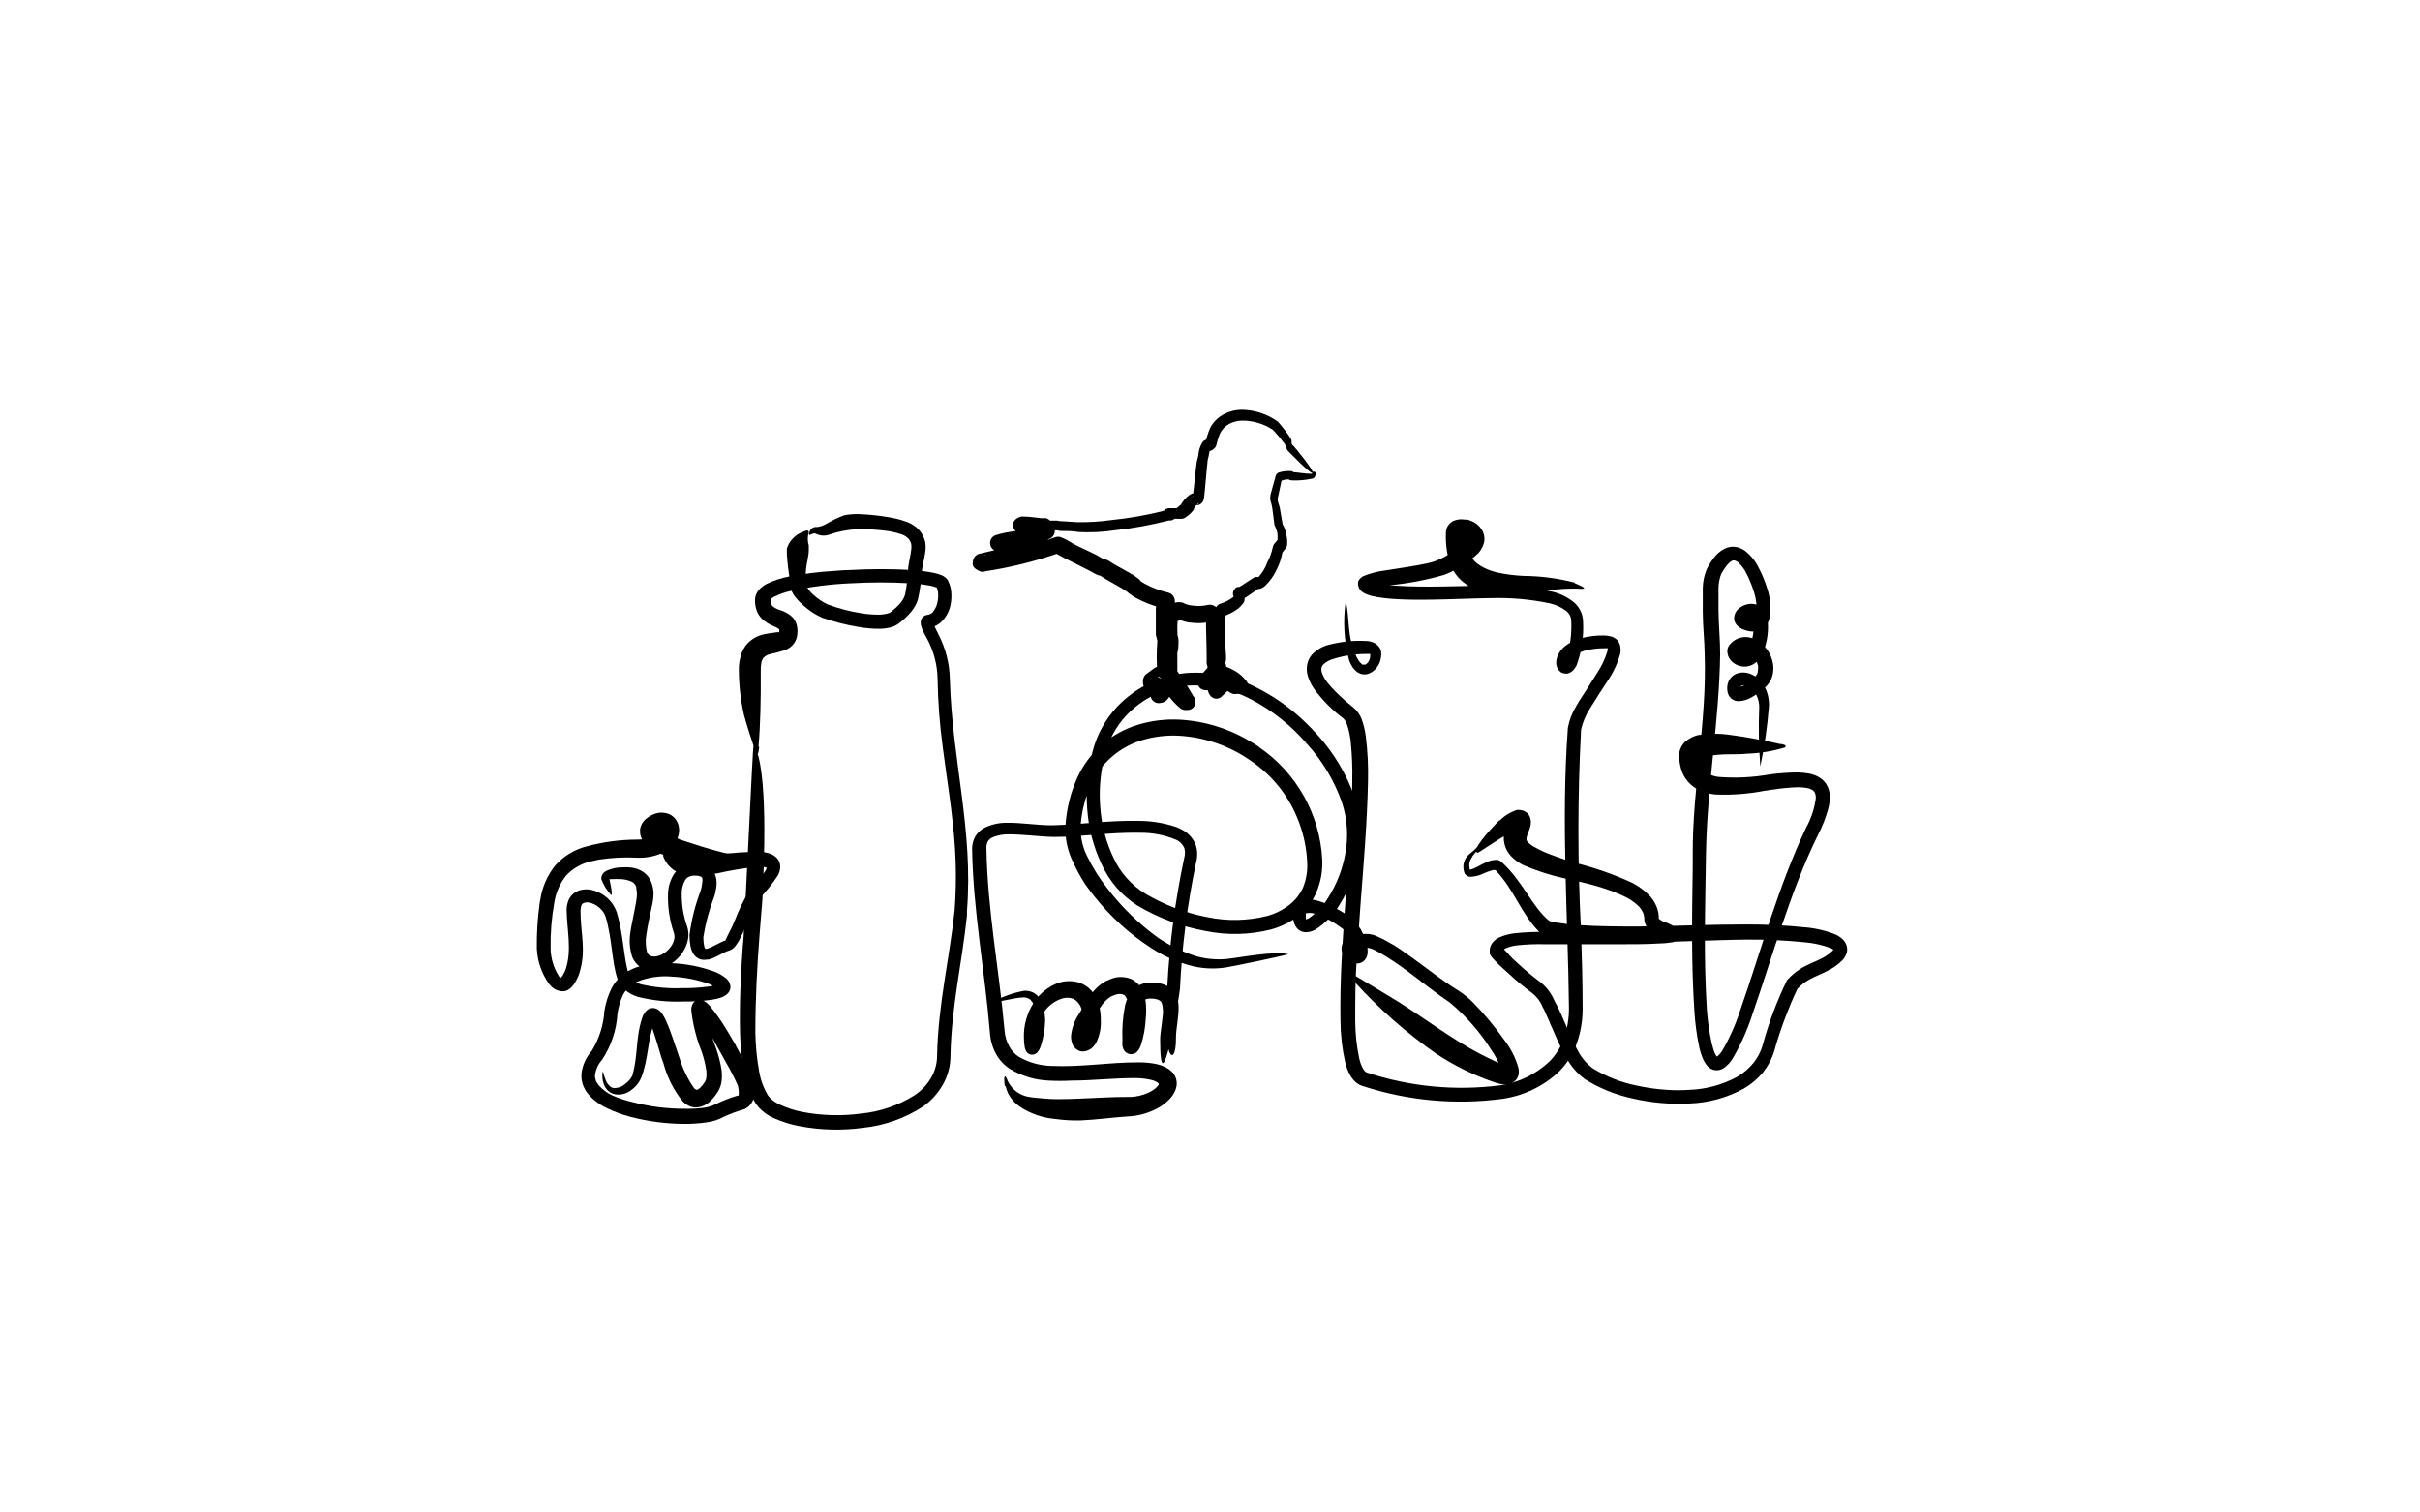
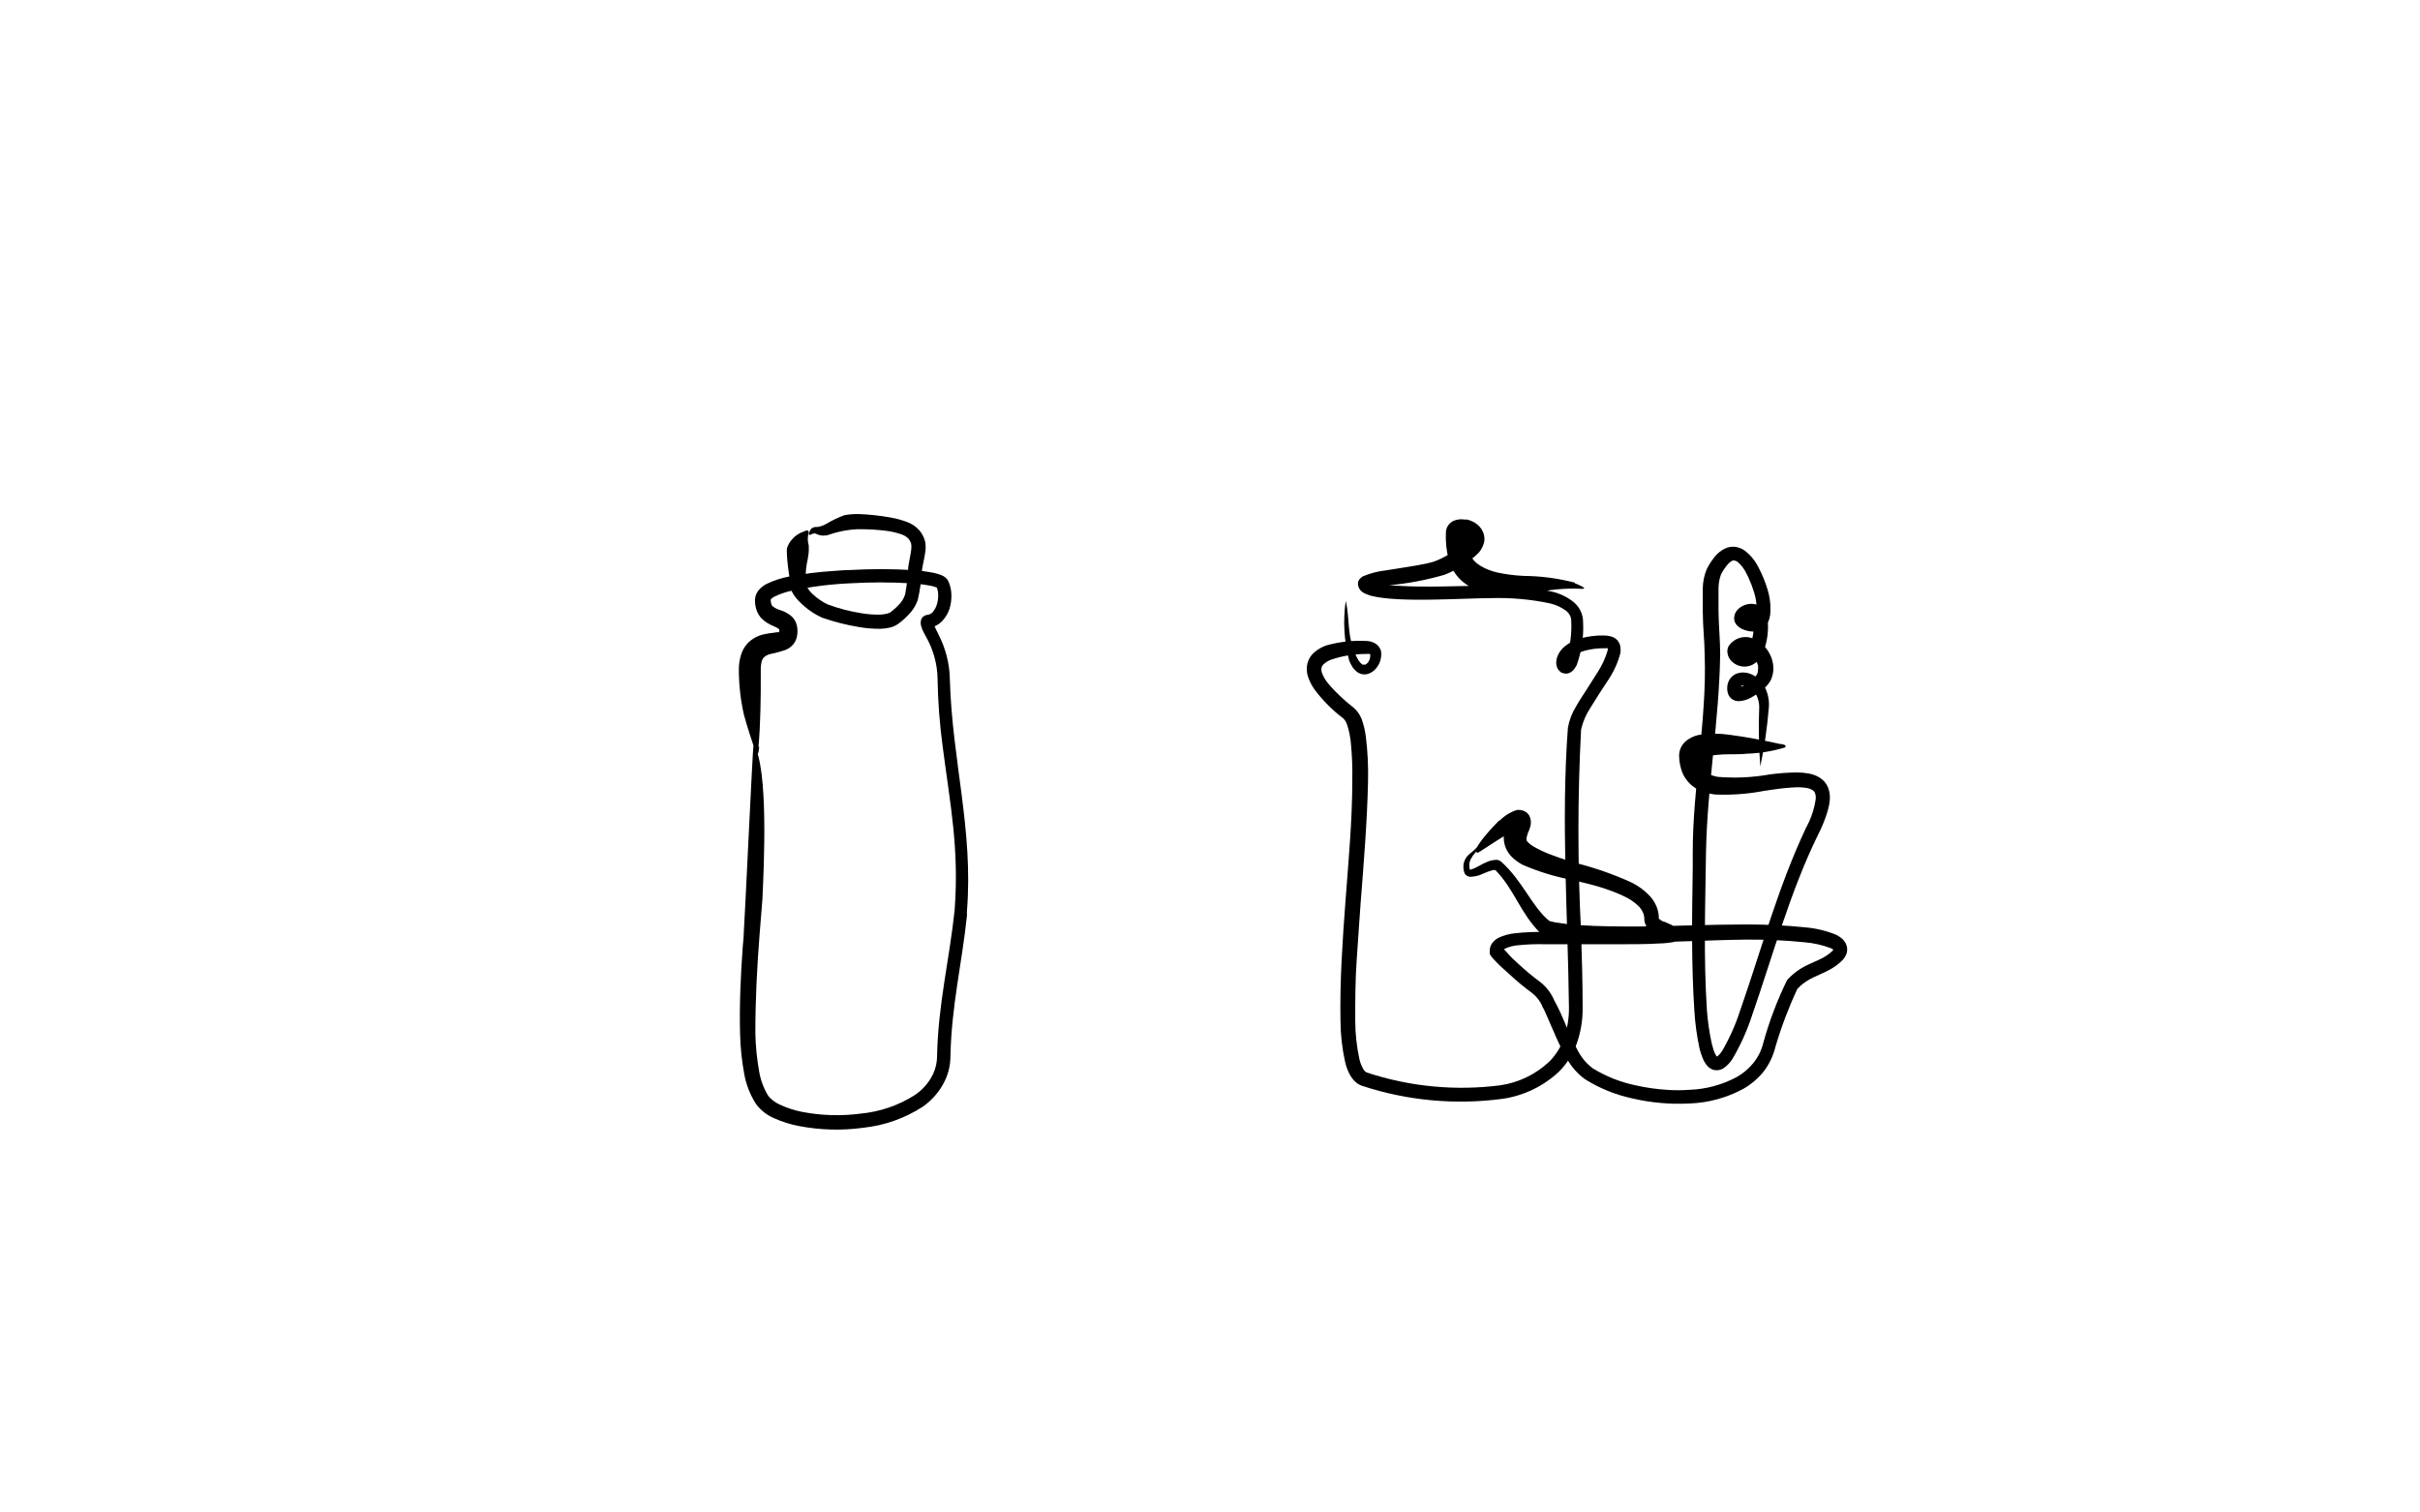
<svg xmlns="http://www.w3.org/2000/svg" version="1.1" id="Layer_1" x="0px" y="0px" width="240px" height="150px" viewBox="69.5 42.5 240 150" enable-background="new 69.5 42.5 240 150" xml:space="preserve">
  <title>Recurso 3</title>
  <g id="Capa_2">
    <g id="Capa_1-2">
-       <path d="M135.675,127.266c0.526,0.068,1.06,0.068,1.587,0c0.353-0.05,0.709-0.082,1.065-0.094h1.267    c1.143,0.023,2.285-0.023,3.423-0.143c0.497,0,0.935-0.06,1.433-0.082c0.398,0.002,0.796,0.049,1.184,0.141    c0.341,0.075,0.654,0.248,0.9,0.498c0.122,0.125,0.215,0.273,0.272,0.439c0.052,0.154,0.076,0.319,0.071,0.483    c-0.017,0.282-0.094,0.558-0.226,0.806c-0.557,0.854-1.199,1.646-1.918,2.369c-0.455,0.812-0.851,1.653-1.184,2.521    c-0.237,0.521-0.473,1.043-0.746,1.552c-0.117,0.206-0.248,0.403-0.39,0.591c-0.073,0.09-0.156,0.17-0.249,0.238    c-0.106,0.088-0.232,0.153-0.367,0.188c-0.687,0.215-1.184,0.664-2.025,0.889h-0.142c-0.196,0.039-0.396,0.039-0.591,0    c-0.279-0.068-0.527-0.232-0.699-0.461c-0.179-0.247-0.3-0.53-0.355-0.83c-0.071-0.37-0.106-0.747-0.106-1.124    c0.191-1.513,0.564-2.996,1.113-4.417c0.076-0.264,0.127-0.533,0.153-0.807c0.033-0.147,0.033-0.301,0-0.448    c-0.026-0.064-0.078-0.116-0.142-0.142c-0.196-0.074-0.406-0.106-0.616-0.097c-0.204-0.003-0.407,0.041-0.591,0.131    c-0.139,0.07-0.257,0.177-0.344,0.308c-0.227,0.4-0.345,0.854-0.343,1.314c-0.019,1.133,0.166,2.26,0.545,3.328    c0.159,0.505,0.159,1.046,0,1.551c-0.14,0.488-0.381,0.94-0.711,1.326c-0.33,0.393-0.732,0.719-1.184,0.959    c-0.418,0.285-0.896,0.467-1.397,0.533l0,0c-0.469,0.016-0.932-0.112-1.326-0.367c-0.374-0.234-0.665-0.584-0.83-0.994    c-0.253-0.763-0.323-1.574-0.201-2.369c0.13-1.064,0.652-3.043,0.664-3.884c0.001-0.168-0.018-0.336-0.06-0.497    c-0.003-0.056-0.003-0.111,0-0.166c-0.03-0.131-0.092-0.252-0.178-0.354c-0.121-0.13-0.271-0.229-0.438-0.284    c-0.252-0.094-0.515-0.153-0.782-0.178c-0.395-0.023-0.79-0.023-1.184,0h-0.095l0,0c0,0,0.366,1.433,0.189,1.587    c-0.428-0.462-0.762-0.999-0.983-1.587c-0.018-0.18,0.028-0.36,0.131-0.51c0.113-0.16,0.269-0.283,0.45-0.354    c0.485-0.211,1.01-0.315,1.54-0.31c0.376-0.026,0.754-0.004,1.125,0.071c0.361,0.076,0.7,0.229,0.995,0.45    c0.312,0.234,0.553,0.55,0.699,0.911c0.162,0.399,0.242,0.825,0.237,1.256c-0.008,0.303-0.043,0.604-0.106,0.899    c-0.214,1.078-0.474,2.061-0.616,3.162c-0.092,0.556-0.064,1.125,0.083,1.67c0.042,0.123,0.12,0.229,0.226,0.308    c0.147,0.085,0.315,0.126,0.485,0.119c0.279-0.011,0.551-0.087,0.793-0.226c0.281-0.152,0.53-0.358,0.734-0.604    c0.197-0.228,0.342-0.493,0.426-0.782c0.07-0.229,0.07-0.471,0-0.697c-0.427-1.25-0.628-2.564-0.591-3.886    c0.014-0.726,0.231-1.43,0.627-2.037c0.218-0.312,0.512-0.565,0.854-0.733c0.368-0.178,0.774-0.267,1.184-0.26    c0.429-0.017,0.856,0.072,1.243,0.26c0.354,0.179,0.628,0.481,0.77,0.854c0.123,0.337,0.167,0.696,0.13,1.053    c-0.021,0.24-0.061,0.479-0.119,0.713c0,0.105-0.071,0.235-0.083,0.342c-0.511,1.314-0.881,2.682-1.101,4.074    c-0.005,0.285,0.019,0.57,0.072,0.853c0.02,0.108,0.06,0.213,0.118,0.31l0,0h0.143c0.628-0.166,1.244-0.642,1.965-0.865h-0.106    l0,0c0.093-0.158,0.173-0.324,0.237-0.498c0.256-0.463,0.486-0.941,0.686-1.433c0.371-0.981,0.827-1.928,1.363-2.829    c0.639-0.668,1.213-1.395,1.716-2.168c0.042-0.076,0.071-0.162,0.083-0.248l0,0l0,0l0,0c-0.078-0.027-0.157-0.053-0.237-0.072    c-0.295-0.03-0.593-0.03-0.888,0c-1.284,0.138-2.557,0.352-3.814,0.641c-0.272,0-0.604,0.118-0.877,0.143    c-0.904,0.146-1.83,0.094-2.711-0.153c-0.197-0.056-0.385-0.14-0.556-0.249c-0.556-0.34-0.975-0.863-1.184-1.48    c0-0.225,0.177-0.225,0.354-0.165" />
-       <path d="M141.275,127.539c-1.571,0.21-3.162,0.229-4.736,0.059c-0.838-0.131-1.643-0.424-2.368-0.863    c-0.208-0.131-0.403-0.28-0.581-0.45c-0.068-0.062-0.131-0.129-0.189-0.201c-0.121-0.146-0.22-0.312-0.296-0.485    c-0.069-0.164-0.114-0.341-0.13-0.521c-0.018-0.198,0.001-0.399,0.06-0.591c0.118-0.354,0.346-0.662,0.651-0.876    c0.327-0.251,0.708-0.421,1.113-0.498c0.2-0.031,0.404-0.031,0.604,0c0.203,0.028,0.4,0.091,0.58,0.189    c0.342,0.187,0.607,0.489,0.746,0.853c0.124,0.336,0.153,0.702,0.083,1.054s-0.22,0.685-0.438,0.97    c-0.243,0.313-0.544,0.573-0.888,0.771c-0.898,0.461-1.905,0.669-2.914,0.604c-1.239-0.058-2.48,0.012-3.706,0.201l-0.806,0.178    c-0.919,0.217-1.755,0.698-2.404,1.385c-0.625,0.776-1.033,1.703-1.184,2.688c-0.271,1.509-0.395,3.038-0.367,4.571    c0.016,0.949,0.29,1.88,0.793,2.688c0,0.061,0.165,0.178,0.225,0.226c0.059,0.048,0,0,0,0H125.1l0,0    c0.048-0.043,0.091-0.091,0.13-0.142c0.165-0.242,0.296-0.506,0.39-0.781c0.604-1.92,0.107-3.803,0.072-5.791    c-0.003-0.34,0.061-0.68,0.189-0.995c0.24-0.562,0.756-0.958,1.362-1.044c0.278-0.047,0.562-0.047,0.841,0    c0.571,0.115,1.105,0.371,1.551,0.746c0.478,0.396,0.834,0.916,1.031,1.504c0.675,2.191,0.687,4.666,1.184,6.123    c0.041,0.104,0.093,0.203,0.154,0.296c0.069,0.106,0.152,0.202,0.249,0.284c0.24,0.195,0.519,0.342,0.818,0.428    c1.346,0.309,2.728,0.436,4.108,0.379c0.888,0.012,1.774-0.044,2.653-0.166c0.217-0.032,0.431-0.084,0.639-0.154l0.166-0.07    c-0.028,0.035-0.048,0.074-0.06,0.117c0,0,0,0.143,0,0.189c-0.005,0.027-0.005,0.056,0,0.084l0,0    c-0.259-0.193-0.547-0.346-0.853-0.451c-1.146-0.396-2.342-0.627-3.552-0.688c-1.21-0.116-2.43,0.064-3.553,0.533    c-0.567,0.268-1.033,0.713-1.326,1.268c-0.277,0.593-0.465,1.224-0.557,1.872c-0.098,1.631-0.625,3.209-1.528,4.571    c-0.376,0.416-0.619,0.937-0.698,1.491c-0.015,0.181,0.01,0.362,0.071,0.532c0,0.154,0.225,0.38,0.296,0.51    c0.374,0.414,0.824,0.752,1.326,0.995c0.675,0.297,1.377,0.526,2.097,0.687c1.612,0.42,3.272,0.636,4.938,0.642    c0.692,0.022,1.386-0.009,2.072-0.095c0.413-0.055,0.812-0.18,1.184-0.367c0.696-0.346,1.421-0.626,2.167-0.842h0.095l0,0    c0.032-0.346,0-0.695-0.095-1.029c-0.353-0.786-0.749-1.555-1.184-2.297c-0.106-0.189-1.184-2.145-1.184-2.133    c-0.442-0.777-0.94-1.521-1.492-2.227c-0.062-0.076-0.129-0.146-0.202-0.214c0,0,0,0,0.13,0c0.131,0.039,0.272,0.039,0.403,0    c0.139-0.056,0.254-0.155,0.331-0.284c0-0.095,0.072-0.214,0.072-0.142c0.185,1.263,0.519,2.499,0.995,3.685    c0.242,0.691,0.42,1.404,0.533,2.131c0.042,0.35,0.042,0.703,0,1.054c-0.041,0.368-0.162,0.725-0.354,1.042    c-0.209,0.346-0.459,0.664-0.746,0.947c-0.258,0.258-0.575,0.449-0.923,0.557c-0.342,0.115-0.712,0.115-1.054,0    c-0.301-0.116-0.572-0.299-0.793-0.532c-0.856-1.071-1.489-2.304-1.859-3.624c0-0.07-0.213-0.604-0.248-0.723    c-0.036-0.118-0.568-1.967-0.913-2.938c-0.062-0.152-0.134-0.304-0.214-0.449c-0.071-0.106-0.071-0.084,0,0    c0.089,0.025,0.184,0.025,0.273,0c0.071,0,0.166-0.071,0.226-0.096c0.059-0.023,0,0-0.083,0.131    c-0.663,1.504-0.545,3.541-1.314,5.437c-0.218,0.478-0.562,0.887-0.995,1.184c-0.378,0.285-0.842,0.431-1.314,0.415    c-0.479-0.003-0.924-0.248-1.184-0.65c-0.14-0.222-0.237-0.467-0.285-0.723c-0.065-0.316-0.065-0.643,0-0.96    c0.071,0.3,0.162,0.593,0.273,0.877c0.074,0.198,0.186,0.38,0.331,0.533c0.102,0.117,0.232,0.207,0.379,0.26    c0.133,0.026,0.27,0.026,0.402,0c0.316-0.04,0.611-0.182,0.841-0.401c0.296-0.207,0.536-0.482,0.698-0.807    c0.592-2.001,0.296-3.789,1.019-5.85c0.097-0.258,0.255-0.484,0.462-0.663c0.131-0.103,0.287-0.167,0.451-0.188    c0.17-0.021,0.342,0.008,0.497,0.082c0.223,0.113,0.412,0.286,0.545,0.498c0.134,0.204,0.252,0.418,0.354,0.639    c0.534,1.186,0.924,2.512,1.35,3.719c0.318,1.07,0.806,2.082,1.444,2.997l0,0c0.068,0.069,0.149,0.125,0.237,0.165    c0,0,0.059,0,0.083,0s0.226-0.153,0.273-0.178c0.187-0.19,0.354-0.401,0.497-0.627c0.073-0.127,0.118-0.27,0.13-0.414    c0.026-0.226,0.026-0.451,0-0.676c-0.095-0.629-0.246-1.246-0.45-1.849c-0.536-1.327-0.887-2.722-1.042-4.146    c-0.013-0.222,0.036-0.442,0.142-0.64c0.092-0.157,0.233-0.276,0.403-0.343c0.162-0.051,0.335-0.051,0.498,0    c0.195,0.049,0.374,0.146,0.521,0.283c0.132,0.117,0.255,0.244,0.367,0.38c0.624,0.778,1.189,1.603,1.694,2.463    c0.956,1.553,1.783,3.18,2.475,4.867c0.162,0.565,0.187,1.163,0.07,1.739c-0.062,0.248-0.184,0.476-0.355,0.664    c-0.151,0.164-0.332,0.297-0.533,0.392c-0.692,0.2-1.368,0.45-2.024,0.745c-0.535,0.301-1.122,0.492-1.729,0.568    c-0.765,0.111-1.537,0.162-2.309,0.153c-1.791-0.015-3.574-0.254-5.306-0.711c-0.817-0.216-1.611-0.515-2.369-0.888    c-0.679-0.327-1.284-0.791-1.776-1.362c-0.227-0.274-0.403-0.587-0.521-0.924c-0.12-0.347-0.168-0.712-0.142-1.077    c0.094-0.846,0.451-1.641,1.019-2.273c0.736-1.195,1.167-2.554,1.254-3.955c0.122-0.78,0.362-1.539,0.711-2.25    c0.415-0.797,1.074-1.44,1.882-1.836c0.784-0.373,1.632-0.596,2.499-0.65c0.576-0.037,1.153-0.037,1.729,0    c1.354,0.066,2.69,0.33,3.967,0.781c0.465,0.16,0.897,0.399,1.279,0.711c0.088,0.078,0.167,0.166,0.237,0.261    c0.079,0.114,0.135,0.243,0.165,0.379c0.042,0.155,0.042,0.317,0,0.474c-0.047,0.147-0.128,0.281-0.236,0.392    c-0.188,0.184-0.415,0.319-0.663,0.401c-0.29,0.098-0.587,0.168-0.888,0.215c-0.951,0.131-1.908,0.189-2.867,0.178    c-1.514,0.059-3.029-0.098-4.499-0.463c-0.471-0.142-0.906-0.379-1.279-0.698c-0.327-0.291-0.578-0.657-0.734-1.065    c-0.58-1.705-0.51-3.932-1.184-6.192c-0.128-0.358-0.354-0.675-0.652-0.912c-0.279-0.239-0.612-0.405-0.97-0.485    c-0.13-0.02-0.262-0.02-0.391,0c-0.085,0.014-0.166,0.047-0.237,0.094c-0.07,0-0.118,0.154-0.154,0.202    c-0.035,0.048-0.059,0.392-0.083,0.485c0,2.368,0.604,3.932-0.118,6.24c-0.134,0.395-0.321,0.77-0.557,1.113    c-0.103,0.144-0.222,0.274-0.355,0.391c-0.137,0.111-0.294,0.195-0.461,0.249c-0.175,0.04-0.357,0.04-0.533,0    c-0.142,0-0.332-0.118-0.474-0.154c-0.257-0.147-0.479-0.351-0.651-0.592c-0.718-1.021-1.128-2.224-1.184-3.47    c-0.02-1.481,0.071-2.961,0.273-4.43c0-0.13,0.059-0.296,0.071-0.414c0.186-1.24,0.696-2.408,1.48-3.388    c0.836-0.938,1.933-1.603,3.15-1.905c1.608-0.431,3.263-0.652,4.926-0.664c0.623,0.014,1.239-0.133,1.788-0.427l0.095-0.071    c0.114-0.076,0.211-0.179,0.284-0.295c0.013-0.047,0.013-0.096,0-0.143v0.07c0.037,0.091,0.104,0.166,0.189,0.214    c0,0,0.118,0,0.142,0h0.072c-0.07,0.034-0.137,0.073-0.201,0.118c0.046-0.062,0.083-0.129,0.106-0.2    c0.016-0.078,0.016-0.159,0-0.238c0.008-0.055,0.008-0.11,0-0.165l0,0c0.077,0.079,0.16,0.148,0.249,0.214    c0.501,0.354,1.032,0.664,1.587,0.925l1.184,0.379c1.292,0.438,2.487,0.758,3.802,1.101c0.534,0.261-0.651,0.319-0.687,0.331" />
      <path d="M149.233,95.21c-0.46,0.144-0.871,0.415-1.184,0.781c-0.237,0.261-0.412,0.573-0.509,0.912    c-0.011,0.201-0.011,0.402,0,0.604c0.05,0.826,0.148,1.649,0.296,2.462c0,0.155,0,0.38,0,0.522    c0.062,0.432,0.238,0.841,0.51,1.184c0.256,0.328,0.546,0.63,0.865,0.899c0.543,0.487,1.158,0.886,1.823,1.185    c1.183,0.413,2.399,0.722,3.636,0.924c0.7,0.125,1.409,0.185,2.12,0.178c0.323-0.007,0.645-0.047,0.959-0.119    c0.302-0.067,0.589-0.196,0.84-0.378c0.468-0.343,0.894-0.74,1.267-1.185c0.292-0.351,0.517-0.752,0.664-1.184    c0.222-0.969,0.36-1.955,0.414-2.948c0.083-0.592,0.248-1.184,0.32-1.753c0.061-0.352,0.061-0.713,0-1.065    c-0.101-0.408-0.291-0.788-0.558-1.113c-0.352-0.403-0.806-0.706-1.314-0.876l-0.568-0.189c-0.342-0.097-0.691-0.177-1.042-0.237    c-1.014-0.179-2.038-0.291-3.066-0.332c-0.484-0.013-0.969,0.022-1.445,0.107c-0.631,0.227-1.238,0.517-1.812,0.864    c-0.267,0.154-0.56,0.258-0.864,0.308h-0.226c-0.1,0.012-0.197,0.045-0.285,0.095c-0.071,0-0.165,0.153-0.213,0.213    c-0.056,0.104-0.101,0.217-0.13,0.332c-0.003,0.043-0.003,0.087,0,0.131c0.049,0.024,0.105,0.024,0.153,0    c0.095-0.051,0.193-0.09,0.296-0.119c0.037-0.017,0.081-0.017,0.119,0l0,0h0.083c0.449,0.248,0.986,0.274,1.456,0.072    c0.855-0.283,1.743-0.451,2.641-0.498h0.226c0.95-0.011,1.9,0.048,2.842,0.178c0.451,0.066,0.895,0.174,1.326,0.32    c0.263,0.081,0.502,0.223,0.699,0.415c0.137,0.158,0.238,0.344,0.296,0.544c0.028,0.192,0.028,0.388,0,0.581    c-0.071,0.58-0.224,1.184-0.296,1.741c-0.035,0.903-0.138,1.801-0.307,2.688c-0.066,0.214-0.162,0.417-0.285,0.604    c0,0-0.118,0.142-0.13,0.189c-0.305,0.354-0.646,0.676-1.019,0.959c-0.095,0.095-0.271,0.107-0.367,0.153    c-0.226,0.055-0.455,0.087-0.687,0.095c-0.627,0.013-1.254-0.034-1.871-0.142c-1.141-0.177-2.26-0.471-3.339-0.877    c-0.511-0.244-0.982-0.563-1.397-0.947c-0.118-0.103-0.229-0.213-0.332-0.331c-0.098-0.115-0.185-0.238-0.26-0.367    c-0.104-0.149-0.163-0.327-0.166-0.509c-0.037-0.638-0.002-1.277,0.107-1.907c0.052-0.21,0.091-0.424,0.118-0.639    c0.063-0.312,0.087-0.63,0.071-0.948c0.004-0.067,0.004-0.134,0-0.201c-0.129-0.413-0.129-0.854,0-1.268    c0-0.225-0.154-0.249-0.344-0.166" />
      <path d="M144.722,116.561c0.201-2.262,0.237-4.95,0.225-7.212c0-0.106,0-0.213,0-0.319c-0.011-0.291,0.012-0.581,0.071-0.865    c0.031-0.139,0.087-0.271,0.165-0.39c0.193-0.215,0.451-0.361,0.734-0.415c0.48-0.1,0.955-0.227,1.421-0.379    c0.309-0.113,0.585-0.3,0.806-0.545c0.245-0.286,0.394-0.642,0.426-1.018c0.043-0.333,0.018-0.671-0.072-0.995    c-0.083-0.292-0.243-0.558-0.461-0.77c-0.342-0.302-0.746-0.525-1.184-0.652c-0.253-0.074-0.491-0.195-0.699-0.355    c-0.071,0-0.106-0.166-0.154-0.225c-0.031-0.091-0.051-0.187-0.06-0.284c0,0,0-0.166,0-0.202l0,0l0,0    c0.097-0.101,0.208-0.184,0.332-0.249c0.556-0.274,1.145-0.477,1.752-0.604c1.911-0.404,3.852-0.65,5.803-0.734    c1.992-0.115,3.989-0.115,5.981,0c0.676,0.038,1.348,0.122,2.014,0.25c0.181,0.036,0.359,0.088,0.532,0.153h0.083    c-0.036-0.028-0.064-0.064-0.083-0.106c0.122,0.26,0.186,0.542,0.189,0.829c0.011,0.328-0.033,0.657-0.13,0.971    c-0.08,0.275-0.217,0.529-0.404,0.746c0,0.072-0.189,0.154-0.248,0.202c-0.086,0.043-0.177,0.071-0.273,0.083    c-0.167,0.019-0.325,0.09-0.45,0.201c-0.059,0-0.13,0.189-0.166,0.237c-0.032,0.076-0.052,0.156-0.06,0.237    c-0.015,0.211,0.021,0.423,0.107,0.616c0,0.142,0.485,1.018,0.58,1.184c0.618,1.187,0.955,2.5,0.983,3.837    c0.035,2.266,0.205,4.528,0.509,6.773c0.77,5.92,1.634,10.054,1.184,16.21c-0.532,4.976-1.634,9.332-1.74,14.412    c0.002,0.799-0.214,1.58-0.628,2.262c-0.404,0.669-0.95,1.238-1.599,1.671c-1.605,1.016-3.427,1.64-5.317,1.823    c-1.942,0.26-3.914,0.203-5.838-0.166c-0.756-0.147-1.492-0.387-2.191-0.711c-0.367-0.166-0.704-0.395-0.995-0.674    c-0.068-0.07-0.131-0.146-0.189-0.226c-0.454-0.752-0.759-1.584-0.899-2.451c-0.222-1.247-0.344-2.511-0.367-3.776    c0-3.305,0.166-6.55,0.426-9.842c0.087-1.119,0.178-2.246,0.272-3.376c0.142-3.065,0.64-13.12-0.876-15.394    c-0.095,0.403-0.865,17.361-0.971,18.675c0,0.438-0.059,0.876-0.094,1.303c-0.214,2.913-0.344,5.779-0.273,8.703    c0.031,1.349,0.169,2.688,0.415,4.015c0.191,1.068,0.594,2.088,1.184,2.996c0.457,0.602,1.061,1.074,1.752,1.375    c0.81,0.364,1.661,0.633,2.535,0.793c2.084,0.396,4.22,0.452,6.323,0.164c2.111-0.223,4.14-0.94,5.92-2.096    c0.807-0.564,1.477-1.301,1.966-2.154c0.516-0.889,0.782-1.897,0.769-2.926c0.119-4.998,1.125-9.023,1.635-13.844    c0-0.143,0-0.309,0-0.449c0.651-8.123-1.469-14.909-1.694-23.021c-0.03-1.524-0.407-3.023-1.101-4.381    c-0.177-0.367-0.391-0.77-0.545-1.185c0-0.119,0-0.13,0,0c0.008,0.051,0.008,0.103,0,0.154c-0.034,0.065-0.078,0.126-0.13,0.177    c-0.076,0.071-0.17,0.116-0.273,0.131c0.257-0.032,0.506-0.113,0.734-0.237c0.216-0.117,0.413-0.269,0.58-0.45    c0.315-0.34,0.553-0.744,0.699-1.184c0.142-0.456,0.205-0.932,0.189-1.41c-0.007-0.472-0.116-0.937-0.32-1.361    c-0.073-0.145-0.178-0.271-0.307-0.367c-0.104-0.074-0.215-0.137-0.332-0.189c-0.249-0.102-0.507-0.181-0.77-0.237    c-0.723-0.143-1.455-0.238-2.191-0.285c-2.046-0.117-4.098-0.117-6.146,0c-0.509,0-1.184,0.06-1.681,0.096    c-1.475,0.093-2.942,0.28-4.394,0.556c-0.745,0.144-1.47,0.382-2.155,0.711c-0.295,0.147-0.56,0.348-0.782,0.591    c-0.116,0.136-0.212,0.287-0.284,0.45c-0.073,0.177-0.113,0.366-0.118,0.556c-0.009,0.354,0.047,0.708,0.165,1.042    c0.106,0.301,0.276,0.576,0.498,0.805c0.34,0.33,0.742,0.587,1.184,0.758c0.201,0.072,0.389,0.176,0.556,0.308l0,0    c0.011,0.099,0.011,0.197,0,0.296l0,0c0,0,0,0-0.095,0h-0.142c-0.344,0.071-0.723,0.083-1.066,0.166    c-0.705,0.102-1.353,0.436-1.847,0.947c-0.304,0.339-0.527,0.744-0.652,1.184c-0.146,0.492-0.214,1.003-0.201,1.516    c0.012,1.479,0.182,2.951,0.509,4.394c0.355,1.267,0.757,2.51,1.184,3.766c0.272,0.474,0.32-0.581,0.32-0.64" />
-       <path d="M203.861,139.902c2.418,2.66,5.127,5.043,8.076,7.104c1.838,1.217,3.828,2.186,5.92,2.878    c0.258,0.086,0.523,0.142,0.793,0.166c0.291,0.023,0.582-0.032,0.842-0.166c0.148-0.079,0.275-0.188,0.38-0.319    c0.104-0.095,0.153-0.295,0.213-0.414c0.058-0.244,0.058-0.502,0-0.746c-0.28-0.995-0.752-1.93-1.386-2.746    c-0.956-1.356-2.021-2.633-3.186-3.814c-0.486-0.472-1.021-0.889-1.601-1.242c-1.409-0.877-2.912-2.084-4.286-3.067    c-0.816-0.58-1.622-1.185-2.486-1.634c-0.349-0.203-0.709-0.385-1.078-0.545c-0.312-0.143-0.649-0.224-0.994-0.237    c-0.51-0.011-1.019,0.062-1.504,0.214c-0.191,0.064-0.371,0.162-0.533,0.284c-0.161,0.12-0.29,0.28-0.379,0.462    c-0.082,0.178-0.118,0.373-0.106,0.568c0.009,0.17,0.054,0.334,0.13,0.485c0.131,0.263,0.326,0.486,0.568,0.651    c0.244,0.176,0.539,0.271,0.841,0.271c0.407,0,0.774-0.242,0.937-0.617c0.078-0.174,0.117-0.363,0.119-0.557    c-0.002-0.203-0.025-0.404-0.072-0.604c-0.141-0.551-0.342-1.084-0.604-1.588c-0.306-0.521-0.718-0.972-1.207-1.325    c-0.66-0.466-1.367-0.862-2.107-1.185c-0.358-0.16-0.73-0.285-1.112-0.38c-0.353-0.092-0.718-0.114-1.078-0.071    c-0.188,0.027-0.367,0.088-0.533,0.179c-0.18,0.098-0.334,0.235-0.448,0.403c-0.119,0.17-0.199,0.363-0.238,0.567    c-0.026,0.212-0.026,0.427,0,0.64c0.018,0.265,0.085,0.521,0.201,0.758c0.229,0.484,0.752,0.757,1.279,0.664    c0.235-0.031,0.465-0.104,0.676-0.213c1.045-0.648,1.912-1.55,2.521-2.617c0.9-1.448,1.518-3.058,1.812-4.737    c0.373-1.947,0.238-3.958-0.392-5.838c-0.812-2.281-2.067-4.378-3.694-6.17c-0.646-0.723-1.338-1.403-2.072-2.037    c-1.176-1.01-2.469-1.877-3.848-2.582c-2.16-1.146-4.597-1.668-7.036-1.503c-2.615,0.237-5.055,1.415-6.868,3.315    c-1.198,1.266-2.052,2.82-2.475,4.511c-0.497,1.839-0.673,3.75-0.521,5.649c0.126,1.918,0.616,3.795,1.444,5.53    c0.764,1.675,1.998,3.09,3.553,4.073c2.059,1.218,4.315,2.062,6.667,2.498c2.178,0.455,4.431,0.406,6.584-0.142    c0.965-0.266,1.869-0.712,2.666-1.315c0.796-0.62,1.418-1.438,1.812-2.367c0.44-1.035,0.64-2.156,0.58-3.28    c-0.246-4.472-2.558-8.577-6.253-11.108c0-0.071-0.912-0.591-0.816-0.532c-2.148-1.313-4.592-2.07-7.104-2.203    c-1.352-0.067-2.704,0.093-4.003,0.475c-2.707,0.783-4.938,2.707-6.111,5.271c-0.695,1.542-1.097,3.201-1.184,4.891    c-0.039,1.231,0.234,2.454,0.793,3.554c0.339,0.748,0.733,1.469,1.184,2.153c0.308,0.438,0.628,0.853,0.971,1.279    c1.57,1.961,3.446,3.655,5.554,5.021c1.289,0.84,2.71,1.455,4.203,1.824c1.082,0.241,2.199,0.273,3.293,0.094    c1.113-0.201,5.046-1.006,6.109-1.302c-1.468-0.332-4.652,0.319-6.193,0.485c-0.991,0.08-1.989-0.016-2.947-0.284    c-1.356-0.427-2.643-1.054-3.813-1.858c-1.903-1.383-3.595-3.033-5.021-4.902c-0.766-0.973-1.426-2.024-1.966-3.139    c-0.435-0.85-0.658-1.793-0.65-2.748c0,0,0-0.343,0-0.401c0.107-1.358,0.448-2.689,1.006-3.932    c0.979-2.167,2.856-3.799,5.14-4.465c1.152-0.341,2.354-0.485,3.553-0.426c2.549,0.138,5.009,0.982,7.104,2.439    c2.242,1.497,3.948,3.671,4.867,6.206c0.445,1.197,0.709,2.455,0.781,3.73c0.076,0.906-0.059,1.816-0.391,2.664    c-0.31,0.695-0.791,1.305-1.397,1.766c-0.649,0.495-1.39,0.861-2.178,1.077c-1.94,0.484-3.964,0.524-5.921,0.118    c-2.196-0.418-4.301-1.221-6.219-2.369c-1.343-0.84-2.413-2.054-3.078-3.492c-0.756-1.576-1.206-3.28-1.326-5.021    c-0.131-1.587-0.016-3.185,0.344-4.736c0-0.106,0.105-0.379,0.118-0.462c0.359-1.47,1.089-2.823,2.119-3.931    c1.59-1.682,3.735-2.729,6.04-2.949c2.2-0.146,4.399,0.326,6.347,1.362c2.112,1.108,3.995,2.611,5.542,4.428    c1.516,1.664,2.682,3.613,3.436,5.731c0.562,1.678,0.68,3.474,0.342,5.209c-0.274,1.502-0.834,2.938-1.646,4.229    c-0.491,0.858-1.177,1.588-2.002,2.131c-0.078,0.04-0.162,0.068-0.249,0.084l0,0l0,0c-0.013-0.091-0.013-0.183,0-0.272    c-0.011-0.09-0.011-0.183,0-0.271c-0.004-0.023-0.004-0.048,0-0.07l0,0h0.096c0.191-0.029,0.389-0.029,0.58,0    c0.305,0.076,0.603,0.181,0.889,0.309c0.654,0.295,1.277,0.656,1.858,1.076c0.341,0.229,0.646,0.505,0.912,0.817    c0.207,0.407,0.369,0.837,0.485,1.279c0.009,0.099,0.009,0.196,0,0.295c0,0,0,0.071,0,0c0.029-0.056,0.074-0.101,0.131-0.13    c0,0,0.117,0,0.152,0c0.037,0,0,0,0,0c-0.043-0.031-0.08-0.071-0.105-0.118l0,0c0.008,0.035,0.008,0.071,0,0.106l0,0l0.154-0.07    c0.343-0.094,0.697-0.133,1.054-0.119c0.159,0.025,0.313,0.074,0.461,0.143l0.202,0.096c0.249,0.117,0.463,0.261,0.697,0.379    c0.818,0.486,1.607,1.018,2.369,1.587c1.422,1.042,2.877,2.237,4.322,3.197c1.621,1.352,3.021,2.95,4.145,4.737    c0.443,0.621,0.775,1.312,0.982,2.047c0,0,0,0,0-0.069c0.021-0.069,0.051-0.134,0.096-0.188c0-0.072,0.142-0.119,0.201-0.166    l0.188-0.072l0,0l-0.263-0.082c-4.062-1.693-6.76-3.932-10.36-6.217c-1.539-0.937-3.091-1.884-4.644-2.795    c-0.64-0.226,0.379,0.805,0.379,0.805" />
      <path d="M216.283,126.947c0.938-0.594,1.775-1.186,2.759-1.741l1.112-0.487h-0.141c-0.107-0.013-0.211-0.045-0.309-0.094    c-0.132-0.077-0.241-0.188-0.318-0.319c-0.072-0.071-0.084-0.249-0.107-0.319c-0.024-0.071,0-0.189,0-0.142l-0.143,0.248    c-0.25,0.384-0.416,0.816-0.486,1.269c-0.019,0.173-0.019,0.348,0,0.521c0.029,0.252,0.092,0.5,0.189,0.734    c0.164,0.368,0.401,0.698,0.699,0.971c0.285,0.257,0.6,0.479,0.936,0.664c1.602,0.698,3.278,1.211,4.998,1.526    c1.102,0.261,2.166,0.51,3.232,0.865c0.617,0.205,1.223,0.445,1.812,0.723c0.578,0.256,1.104,0.617,1.551,1.064    c0.156,0.172,0.285,0.367,0.379,0.58c0.085,0.211,0.128,0.438,0.13,0.664c0,0.213,0.058,0.422,0.166,0.604    c0,0.131,0.26,0.32,0.343,0.428c0.24,0.204,0.508,0.375,0.793,0.509c0.344,0.165,0.912,0.366,1.186,0.545    c-0.056-0.036-0.104-0.079-0.144-0.131c-0.081-0.112-0.123-0.252-0.116-0.391c-0.015-0.078-0.015-0.158,0-0.237    c0.022-0.061,0.055-0.113,0.094-0.165c0.043-0.051,0.096-0.096,0.154-0.13c0.094,0,0.082,0,0,0    c-0.35,0.054-0.701,0.089-1.055,0.105c-1.291,0.084-2.594,0.106-3.896,0.119c-2.438,0.094-4.985,0-7.438,0    c-0.98-0.021-1.962,0.021-2.938,0.129c-0.543,0.058-1.074,0.2-1.574,0.428c-0.24,0.119-0.455,0.289-0.627,0.496    c-0.189,0.234-0.291,0.527-0.284,0.83c0,0.06,0,0.213,0,0.271c0.021,0.049,0.044,0.097,0.069,0.144    c0.047,0.073,0.099,0.146,0.154,0.213c0.139,0.166,0.284,0.322,0.438,0.474c0.38,0.415,0.865,0.806,1.268,1.185    c0.721,0.674,1.479,1.301,2.273,1.883c0.434,0.341,0.777,0.779,1.007,1.279v0.059c0.188,0.201,0.924,2.062,1.114,2.439    c0.377,0.913,0.809,1.803,1.289,2.665c0.449,0.83,1.076,1.55,1.836,2.107c1.431,0.896,3.004,1.538,4.654,1.895    c1.872,0.441,3.799,0.614,5.721,0.511c1.859-0.065,3.68-0.562,5.316-1.446c0.771-0.438,1.454-1.017,2.014-1.704    c0.563-0.732,0.967-1.576,1.185-2.477c0.577-1.961,1.301-3.877,2.167-5.73c1.373-1.492,2.938-1.326,4.465-2.841    c0.182-0.19,0.323-0.416,0.415-0.664c0.088-0.265,0.088-0.552,0-0.817c-0.081-0.244-0.224-0.466-0.415-0.64    c-0.174-0.152-0.363-0.283-0.568-0.392c-1-0.416-2.059-0.672-3.138-0.758c-1.873-0.191-3.755-0.287-5.638-0.283h-0.344    c-3.457,0-6.985,0.166-10.467,0.2c-2.015,0-4.017,0-6.027-0.142c-0.713,0-1.387-0.154-2.073-0.237h-0.071l-0.557-0.118    c0,0-0.214-0.082-0.188-0.06c-1.705-1.397-2.606-3.92-4.738-5.851c-0.098-0.088-0.217-0.151-0.344-0.188    c-0.113-0.019-0.229-0.019-0.342,0c-0.203,0.013-0.402,0.058-0.593,0.13c-0.358,0.146-0.707,0.314-1.042,0.512    c-0.234,0.137-0.484,0.242-0.746,0.317h-0.083l0,0v-0.118c-0.052-0.214-0.052-0.438,0-0.65c0.05-0.182,0.134-0.351,0.249-0.498    c0-0.082,0.309-0.392,0.379-0.508c0.07-0.119,0.284-0.512,0.213-0.642c-0.104,0.187-0.24,0.349-0.402,0.485    c0,0-0.402,0.332-0.484,0.402c-0.443,0.373-0.656,0.955-0.557,1.527c0.013,0.105,0.041,0.209,0.082,0.309    c0,0.106,0.131,0.178,0.178,0.248c0.048,0.07,0.201,0.107,0.271,0.143c0.096,0.012,0.189,0.012,0.284,0    c0.375-0.023,0.741-0.12,1.078-0.284c0.32-0.142,0.647-0.265,0.983-0.366c0.094-0.014,0.188-0.014,0.283,0l0,0    c1.918,1.979,2.451,4.264,4.453,6.24c0.2,0.158,0.43,0.279,0.674,0.354c0.274,0.094,0.557,0.164,0.842,0.215    c0.748,0.134,1.503,0.221,2.262,0.261c0.475,0,1.186,0.06,1.623,0.083c1.504,0,3.009,0,4.523,0c3.492,0,6.986-0.225,10.455-0.262    c1.938-0.02,3.875,0.067,5.805,0.262c0.912,0.072,1.81,0.275,2.664,0.604c0.084,0.041,0.164,0.094,0.236,0.153l0,0    c-0.006-0.022-0.006-0.048,0-0.07c-0.029,0.062-0.068,0.118-0.117,0.165c-1.279,1.256-2.809,1.042-4.5,2.901    c-0.981,2.011-1.774,4.106-2.369,6.265c-0.18,0.715-0.51,1.381-0.971,1.953c-0.453,0.561-1.008,1.03-1.635,1.387    c-1.459,0.786-3.081,1.223-4.736,1.278c-0.732,0.053-1.47,0.053-2.203,0c-1.053-0.065-2.098-0.217-3.127-0.45    c-1.494-0.312-2.926-0.883-4.227-1.681c-0.599-0.448-1.093-1.022-1.445-1.683c-0.443-0.812-0.84-1.65-1.185-2.511    c-0.367-0.864-0.724-1.706-1.185-2.534c-0.312-0.738-0.81-1.384-1.444-1.871c-0.728-0.535-1.423-1.112-2.084-1.729    c-0.415-0.367-0.817-0.746-1.185-1.186c-0.131-0.117-0.236-0.248-0.355-0.379v-0.069l0,0c0.01,0.069,0.01,0.142,0,0.213l0,0    c0,0,0.178-0.13,0.213-0.142c0.377-0.164,0.775-0.268,1.186-0.31c0.916-0.096,1.838-0.132,2.76-0.106c2.475,0,4.961,0,7.447,0    c1.326,0,2.629,0,3.957-0.082c0.414,0,0.805-0.062,1.184-0.107c0.17-0.025,0.334-0.082,0.484-0.165    c0.084,0,0.144-0.13,0.201-0.178c0.105-0.126,0.164-0.286,0.166-0.45c0.002-0.157-0.047-0.312-0.143-0.438    c0,0-0.154-0.144-0.189-0.189c-0.414-0.239-0.846-0.449-1.289-0.628h-0.084c-0.166-0.077-0.322-0.177-0.461-0.296v-0.061v0.071    c0.006-0.405-0.066-0.808-0.215-1.185c-0.146-0.367-0.355-0.707-0.615-1.006c-0.56-0.609-1.23-1.104-1.979-1.457    c-1.7-0.767-3.463-1.384-5.27-1.849c-0.806-0.235-1.6-0.474-2.369-0.771c-0.686-0.236-1.349-0.539-1.978-0.899    c-0.179-0.104-0.344-0.228-0.497-0.366c-0.08-0.076-0.146-0.165-0.201-0.261c0-0.06,0-0.166,0-0.213    c0-0.05,0.106-0.392,0.131-0.485c0.092-0.188,0.166-0.381,0.226-0.581c0.067-0.218,0.093-0.447,0.069-0.675    c-0.018-0.17-0.068-0.336-0.152-0.485c-0.102-0.175-0.249-0.318-0.428-0.416c-0.143-0.078-0.299-0.127-0.461-0.142    c-0.113-0.014-0.229-0.014-0.344,0c-0.641,0.207-1.222,0.564-1.693,1.042h-0.061c-0.461,0.462-2.309,2.368-2.309,3.032    c0.083,0.261,0.285,0.152,0.449,0" />
-       <path d="M169.223,150.191c0.062,0.279,0.157,0.55,0.284,0.807c0.285,0.52,0.69,0.963,1.184,1.291    c1.038,0.672,2.226,1.078,3.458,1.184c0.843,0.118,1.695,0.166,2.546,0.143c1.551-0.07,3.055-0.284,4.594-0.391    c1.021-0.033,2.021-0.297,2.925-0.77c0.387-0.201,0.745-0.451,1.066-0.746c0.299-0.262,0.544-0.58,0.722-0.936    c0.085-0.178,0.145-0.364,0.178-0.558c0.068-0.414-0.025-0.838-0.26-1.185c-0.072-0.165-0.331-0.332-0.45-0.45    c-0.226-0.164-0.473-0.295-0.734-0.392c-0.183-0.063-0.368-0.121-0.557-0.164c-0.616-0.123-1.243-0.178-1.871-0.166    c-2.913,0-5.542,0.484-8.515,0.354c-1.14-0.022-2.255-0.332-3.244-0.899c-0.388-0.25-0.708-0.592-0.937-0.994    c-0.28-0.494-0.445-1.045-0.485-1.61c-0.544-6.146-1.705-11.937-1.801-18.144c-0.009-0.213,0.04-0.426,0.143-0.614    c0.088-0.149,0.215-0.271,0.367-0.354l0.225-0.107c0.46-0.164,0.945-0.248,1.434-0.248c1.54,0,2.971,0.225,4.488,0.26    c2.878,0,5.507-0.473,8.515-0.414c1.264-0.023,2.519,0.219,3.683,0.711c0.317,0.153,0.576,0.406,0.734,0.723    c0.071,0.082,0.083,0.365,0.106,0.474c-0.001,0.229-0.033,0.455-0.095,0.675c-0.882,4.162-1.436,8.387-1.658,12.637    c-0.639,7.471,0.876,8.135,0.853,5.223c0-1.113,0.296-2.107,0.261-3.233c-0.009-0.294-0.062-0.586-0.154-0.864    c-0.103-0.303-0.272-0.578-0.498-0.806c-0.251-0.24-0.555-0.419-0.888-0.521c-0.384-0.116-0.783-0.174-1.184-0.166    c-0.357-0.004-0.712,0.063-1.043,0.201c-0.302,0.131-0.572,0.323-0.793,0.567c-0.393,0.47-0.658,1.032-0.769,1.634    c-0.206,1.077-0.285,2.174-0.237,3.27c-0.02,0.205-0.02,0.41,0,0.615c0.019,0.105,0.051,0.211,0.095,0.309    c0.034,0.076,0.078,0.148,0.13,0.214c0.084,0.099,0.189,0.175,0.308,0.226c0.146,0.063,0.306,0.086,0.462,0.06    c0.096,0,0.261-0.106,0.331-0.13c0.071-0.023,0.202-0.201,0.273-0.272c0.091-0.146,0.167-0.301,0.226-0.462l0,0    c0.28-0.854,0.444-1.743,0.484-2.643c0.057-0.551,0.057-1.104,0-1.656c-0.068-0.539-0.255-1.057-0.544-1.516    c-0.16-0.239-0.366-0.444-0.604-0.604c-0.256-0.17-0.548-0.278-0.853-0.319c-0.317-0.057-0.642-0.057-0.96,0    c-0.355,0.09-0.701,0.217-1.03,0.379c-0.666,0.39-1.225,0.938-1.622,1.601c-0.153,0.142-0.817,1.36-1.019,1.657    c-0.416,0.625-0.679,1.339-0.769,2.084c-0.026,0.298,0.019,0.599,0.13,0.875c0,0.144,0.201,0.31,0.273,0.416    c0.132,0.135,0.294,0.236,0.474,0.296c0.186,0.049,0.382,0.049,0.568,0c0.165-0.032,0.322-0.097,0.462-0.189    c0.25-0.172,0.454-0.403,0.592-0.674c0.322-0.667,0.477-1.403,0.45-2.146c0.015-0.639-0.081-1.275-0.284-1.883    c-0.187-0.535-0.509-1.013-0.937-1.386c-0.407-0.341-0.905-0.56-1.433-0.627c-0.329-0.048-0.665-0.048-0.995,0    c-0.172,0.028-0.343,0.067-0.509,0.118c-1.023,0.363-1.897,1.054-2.487,1.966c-0.689,1.054-1.033,2.295-0.983,3.554    c0.002,0.28,0.026,0.562,0.071,0.842c0.02,0.112,0.051,0.225,0.095,0.33c0.031,0.071,0.071,0.14,0.118,0.203    c0.079,0.094,0.181,0.168,0.296,0.213c0.143,0.047,0.296,0.047,0.438,0c0.072,0,0.213-0.119,0.261-0.143    c0.047-0.023,0.154-0.202,0.214-0.271c0.087-0.164,0.158-0.334,0.213-0.511c0.244-0.795,0.379-1.62,0.402-2.452    c-0.012-0.451-0.076-0.898-0.189-1.338c-0.083-0.338-0.231-0.654-0.438-0.935c-0.175-0.239-0.413-0.425-0.687-0.533    c-0.249-0.096-0.515-0.136-0.782-0.119c-1.083,0.2-2.126,0.571-3.09,1.103c0.568,0.06,2.084-0.438,3.09-0.449    c0.17,0.007,0.335,0.052,0.486,0.13c0.132,0.077,0.242,0.188,0.319,0.319c0.12,0.119,0.179,0.521,0.226,0.662    c0.038,0.396,0.038,0.791,0,1.186c-0.094,0.707-0.264,1.402-0.509,2.072c-0.034,0.104-0.078,0.201-0.13,0.296l0,0    c0.052-0.043,0.113-0.076,0.178-0.095c0.107-0.037,0.224-0.037,0.332,0c0.071,0,0.166,0.117,0.213,0.153    c0.003,0.027,0.003,0.056,0,0.083l0,0c-0.013-0.217-0.013-0.434,0-0.65c0.005-0.982,0.316-1.938,0.888-2.735    c0.426-0.615,1.042-1.072,1.752-1.302c0.261-0.081,0.536-0.102,0.805-0.061c0.232,0.034,0.45,0.133,0.628,0.284    c0.221,0.195,0.388,0.443,0.485,0.722c0.129,0.383,0.202,0.781,0.213,1.186c0,0,0,0.201,0,0.261    c0.022,0.479-0.062,0.956-0.249,1.397l-0.071,0.117h0.094c0.06,0,0.155,0,0.202,0s0.118,0.071,0.165,0.096    c0.004,0.023,0.004,0.047,0,0.07c-0.005-0.061-0.005-0.119,0-0.179c0.077-0.491,0.263-0.962,0.544-1.373    c0.332-0.545,0.616-1.077,0.971-1.61c0.257-0.437,0.608-0.81,1.03-1.09c0.215-0.109,0.441-0.195,0.676-0.261    c0.142-0.022,0.284-0.022,0.427,0c0.083,0.011,0.164,0.039,0.236,0.083c0.071,0,0.143,0.154,0.188,0.201    c0.163,0.275,0.269,0.583,0.309,0.898c0.062,0.44,0.081,0.885,0.059,1.328c-0.027,0.771-0.159,1.535-0.39,2.272v0.142    c0.036-0.046,0.08-0.086,0.13-0.117c0,0,0.178-0.071,0.249-0.096c0.116-0.033,0.239-0.033,0.354,0    c0.083,0,0.178,0.131,0.226,0.166c0.027,0.038,0.051,0.076,0.071,0.118l0,0c0,0,0-0.331,0-0.343    c-0.048-0.979,0.016-1.961,0.188-2.926c0.068-0.359,0.223-0.696,0.45-0.982c0-0.095,0.226-0.166,0.308-0.225    c0.146-0.062,0.304-0.088,0.462-0.084c0.236-0.004,0.471,0.022,0.699,0.084c0.115,0.033,0.221,0.094,0.308,0.178    c0.071,0,0.118,0.189,0.153,0.248c0.048,0.15,0.076,0.305,0.083,0.462c0.119,0.592-0.283,2.368-0.26,3.149    c0,7.021,1.906-4.299,1.966-5.092c0.197-4.172,0.724-8.322,1.575-12.41c0.098-0.351,0.143-0.715,0.129-1.078    c-0.01-0.336-0.086-0.664-0.224-0.971c-0.28-0.582-0.748-1.054-1.326-1.339c-0.177-0.094-0.358-0.176-0.545-0.248    c-1.203-0.4-2.463-0.604-3.73-0.604c-3.02-0.059-5.648,0.367-8.562,0.439c-1.527,0-2.984-0.273-4.535-0.249    c-0.787-0.005-1.563,0.182-2.262,0.543c-0.346,0.198-0.631,0.485-0.829,0.829c-0.202,0.363-0.308,0.771-0.308,1.185    c0.106,6.24,1.256,12.056,1.765,18.236c0.044,0.746,0.25,1.475,0.604,2.131c0.325,0.586,0.783,1.086,1.338,1.457    c1.172,0.724,2.509,1.131,3.885,1.186c0.757,0.044,1.516,0.044,2.273,0c2.12,0,4.24-0.262,6.359-0.249    c0.515,0.003,1.026,0.062,1.528,0.178c0.246,0.052,0.48,0.151,0.687,0.296c0.028,0.022,0.053,0.051,0.071,0.084l0,0v0.094    c-0.097,0.149-0.216,0.281-0.355,0.392c-0.227,0.175-0.473,0.322-0.734,0.438c-0.536,0.232-1.109,0.365-1.693,0.391h-0.462    c-2.309,0-4.63,0.236-6.975,0.214c-0.639,0-1.326-0.071-1.953-0.13c-0.323-0.023-0.644-0.071-0.96-0.143    c-0.44-0.113-0.847-0.334-1.184-0.641c-0.356-0.322-0.625-0.729-0.781-1.184c-0.343-0.592-0.201,0.687-0.166,0.828" />
      <path d="M225.662,100.278c-1.656-0.428-3.357-0.65-5.068-0.664c-0.885-0.04-1.765-0.154-2.629-0.343    c-0.438-0.102-0.863-0.253-1.268-0.45c-0.252-0.121-0.49-0.268-0.711-0.438c-0.385-0.302-0.666-0.715-0.807-1.184    c-0.188-0.658-0.289-1.339-0.295-2.025c-0.002,0.158-0.062,0.309-0.166,0.426c-0.062,0.075-0.145,0.132-0.236,0.166    c-0.07,0-0.07,0,0,0c0.09,0.003,0.179,0.023,0.261,0.059c0,0,0.095,0.06,0.13,0.071c0.036,0.011,0,0,0,0s-0.152,0.319-0.152,0.332    c-0.744,0.784-1.646,1.405-2.642,1.823c-0.347,0.148-0.708,0.257-1.077,0.332c-1.352,0.284-2.725,0.461-4.086,0.687    c-0.77,0.088-1.523,0.283-2.238,0.58c-0.08,0.047-0.156,0.102-0.225,0.166c-0.1,0.085-0.182,0.19-0.237,0.308    c-0.056,0.168-0.056,0.352,0,0.521c0.033,0.145,0.103,0.28,0.201,0.391c0.138,0.146,0.302,0.263,0.485,0.344    c0.191,0.084,0.392,0.156,0.593,0.213c2.782,0.699,8.834,0.237,11.899,0.225c1.953-0.057,3.903,0.118,5.814,0.521    c0.592,0.135,1.148,0.393,1.635,0.758c0.151,0.128,0.276,0.285,0.366,0.462c0.08,0.175,0.12,0.365,0.118,0.557    c0.061,1.252-0.108,2.504-0.497,3.695c-0.032,0.068-0.071,0.131-0.118,0.189h0.083h0.153c0.056,0.009,0.107,0.029,0.154,0.059    c0.07,0,0.094,0.106,0.119,0.142c0.022,0.035,0,0,0,0c-0.01-0.051-0.01-0.103,0-0.154c0.084-0.19,0.213-0.357,0.377-0.485    c0.311-0.242,0.664-0.419,1.043-0.521c0.645-0.176,1.312-0.26,1.979-0.249c0.105-0.015,0.214-0.015,0.318,0l0,0l0,0    c0.013,0.07,0.013,0.143,0,0.213c-0.227,0.771-0.565,1.506-1.006,2.179c-0.604,0.958-1.186,1.882-1.824,2.854l-0.309,0.533    c-0.402,0.647-0.676,1.368-0.806,2.12c-0.687,9.272,0,18.45,0.106,27.747c0.012,1.069-0.168,2.131-0.533,3.138    c-0.307,0.819-0.782,1.565-1.396,2.19c-1.344,1.272-3.048,2.102-4.879,2.368c-4.453,0.573-8.977,0.142-13.24-1.268    c0,0-0.105-0.06-0.141-0.083c-0.072-0.066-0.137-0.143-0.189-0.225c-0.186-0.313-0.32-0.652-0.402-1.008    c-0.272-1.261-0.412-2.547-0.414-3.838c0-2.001,0-3.979,0.142-5.979c0.142-2.002,0.249-3.777,0.392-5.674    c0.309-4.015,0.65-8.041,0.733-12.066c0.039-1.507-0.037-3.016-0.226-4.512c-0.075-0.565-0.211-1.12-0.402-1.657    c-0.178-0.462-0.471-0.87-0.854-1.185c-0.612-0.479-1.193-0.998-1.74-1.551c-0.295-0.29-0.571-0.598-0.828-0.923    c-0.207-0.268-0.373-0.563-0.497-0.877c-0.067-0.169-0.093-0.352-0.071-0.532c0.031-0.151,0.11-0.288,0.225-0.391    c0.222-0.199,0.479-0.352,0.76-0.45c1.117-0.378,2.29-0.566,3.47-0.557c0.095-0.015,0.188-0.015,0.284,0h0.096c0,0,0,0,0,0.07    c0,0.072,0,0.143,0,0.167c-0.009,0.176-0.062,0.347-0.154,0.497c-0.075,0.133-0.188,0.244-0.319,0.32    c-0.043,0.008-0.088,0.008-0.131,0c0,0-0.118,0-0.153,0c-0.036,0-0.201-0.177-0.249-0.214c-0.127-0.151-0.233-0.318-0.319-0.497    c-1.054-2.191-0.65-3.683-1.102-5.602c-0.286,1.978-0.169,3.991,0.344,5.921c0.098,0.246,0.221,0.479,0.366,0.699    c0.13,0.18,0.29,0.337,0.474,0.462c0.172,0.111,0.365,0.181,0.568,0.201c0.189,0.015,0.38-0.013,0.557-0.083    c0.334-0.133,0.619-0.365,0.817-0.663c0.207-0.291,0.338-0.628,0.378-0.982c0.033-0.184,0.033-0.373,0-0.557    c-0.049-0.199-0.146-0.381-0.283-0.533c-0.146-0.165-0.328-0.291-0.533-0.367c-0.223-0.086-0.459-0.13-0.697-0.131    c-1.326-0.065-2.655,0.086-3.934,0.451c-0.434,0.151-0.836,0.385-1.184,0.687c-0.336,0.287-0.57,0.672-0.675,1.101    c-0.101,0.432-0.079,0.882,0.06,1.303c0.156,0.471,0.385,0.913,0.676,1.314c0.808,1.07,1.758,2.024,2.83,2.831    c0.162,0.163,0.284,0.361,0.354,0.581c0.147,0.427,0.255,0.868,0.319,1.314c0.033,0.176,0.058,0.354,0.07,0.533    c0.122,1.236,0.17,2.478,0.143,3.719c0,3.979-0.379,8.004-0.676,11.972c-0.295,3.967-0.566,7.863-0.496,11.842    c0.008,1.402,0.166,2.801,0.474,4.169c0.119,0.513,0.323,1,0.604,1.444c0.131,0.199,0.291,0.378,0.473,0.531    c0.188,0.158,0.406,0.273,0.641,0.345c4.482,1.467,9.239,1.899,13.914,1.269c2.107-0.312,4.068-1.268,5.613-2.736    c0.748-0.767,1.326-1.682,1.693-2.688c0.41-1.14,0.614-2.343,0.604-3.553c0-2.534-0.072-5.057-0.154-7.591    c-0.351-6.679-0.351-13.371,0-20.049c0.172-0.754,0.477-1.473,0.9-2.12c0.591-0.958,1.184-1.883,1.812-2.83    c0.535-0.801,0.937-1.685,1.184-2.617c0.037-0.211,0.037-0.428,0-0.64c-0.035-0.24-0.139-0.466-0.297-0.65    c-0.16-0.173-0.364-0.299-0.592-0.367c-0.233-0.068-0.478-0.104-0.722-0.106c-0.8-0.017-1.599,0.083-2.368,0.296    c-0.549,0.146-1.061,0.404-1.504,0.758c-0.339,0.267-0.602,0.617-0.759,1.019c-0.065,0.171-0.104,0.351-0.118,0.533    c-0.013,0.177,0.012,0.354,0.07,0.521c0.068,0.204,0.201,0.378,0.38,0.498c0,0.072,0.272,0.106,0.343,0.142    c0.121,0.021,0.245,0.021,0.367,0c0.197-0.059,0.378-0.169,0.521-0.32c0.106-0.06,0.271-0.402,0.344-0.498    c0.494-1.363,0.713-2.813,0.64-4.263c0.002-0.385-0.083-0.766-0.249-1.113c-0.161-0.335-0.391-0.634-0.675-0.876    c-0.628-0.502-1.36-0.858-2.144-1.042c-2.021-0.441-4.09-0.64-6.158-0.591c-3.021,0-6.275,0.201-9.26,0    c-0.754-0.021-1.502-0.132-2.228-0.332c-0.136-0.04-0.265-0.091-0.392-0.154c-0.082,0-0.06,0,0,0    c0.062,0.072,0.106,0.157,0.131,0.248c0.041,0.127,0.041,0.265,0,0.392c0,0-0.094,0.142-0.131,0.177l0,0    c0.58-0.176,1.176-0.298,1.776-0.366c1.896-0.168,3.772-0.521,5.601-1.054c1.248-0.493,2.388-1.225,3.354-2.156    c0.298-0.333,0.499-0.743,0.58-1.184c0.048-0.416-0.052-0.835-0.285-1.184c-0.201-0.299-0.474-0.542-0.793-0.71    c-0.195-0.102-0.402-0.181-0.615-0.237h-0.262c-0.329-0.057-0.667-0.028-0.982,0.083c-0.226,0.081-0.426,0.22-0.58,0.403    c-0.191,0.229-0.297,0.518-0.295,0.817c-0.041,0.873,0.047,1.747,0.261,2.593c0.222,0.901,0.728,1.707,1.444,2.297    c0.851,0.674,1.862,1.111,2.937,1.267c1.011,0.132,2.032,0.132,3.044,0c0.27-0.021,0.538-0.057,0.807-0.106    c1.637-0.406,3.323-0.57,5.008-0.485c0.733,0-0.698-0.544-0.723-0.557" />
      <path d="M246.043,116.288c-1.67-0.367-3.293-0.698-4.986-0.911c-0.973-0.15-1.964-0.15-2.937,0h-0.118    c-0.477,0.099-0.923,0.309-1.303,0.615c-0.209,0.18-0.379,0.402-0.497,0.651c-0.123,0.263-0.185,0.551-0.179,0.841    c0.012,0.55,0.115,1.095,0.31,1.611c0.183,0.449,0.462,0.854,0.817,1.184c0.341,0.317,0.744,0.563,1.184,0.722    c0.421,0.151,0.857,0.251,1.303,0.296c1.645,0.065,3.288-0.062,4.902-0.379c0.201,0,0.592-0.107,0.77-0.107    c0.819-0.127,1.646-0.207,2.477-0.237c0.301,0,0.602,0.023,0.898,0.071c0.196,0.032,0.387,0.101,0.558,0.202    c0.106,0.064,0.194,0.16,0.248,0.272c0.073,0.192,0.103,0.399,0.084,0.604c-0.142,1.006-0.468,1.978-0.96,2.866    c-2.795,5.921-4.405,12.021-6.549,18.165c-0.446,1.378-1.039,2.704-1.765,3.956c-0.138,0.224-0.313,0.42-0.521,0.581l0,0l0,0    l-0.059-0.071c-0.059-0.077-0.104-0.161-0.144-0.249c-0.054-0.105-0.097-0.217-0.13-0.33c-0.071-0.215-0.119-0.451-0.189-0.664    c-0.232-1.074-0.391-2.162-0.474-3.258c-0.343-5.27-0.165-10.326-0.095-15.584c0.119-6.714,1.303-13.026,1.408-19.752    c0-1.444-0.154-2.89-0.166-4.334c0-0.782,0-1.492,0-2.273c0.014-0.449,0.098-0.893,0.25-1.315c0.18-0.347,0.396-0.673,0.65-0.971    c0.13-0.16,0.291-0.294,0.475-0.391c0.08-0.023,0.168-0.023,0.248,0c0.084,0,0.236,0.119,0.297,0.142    c0.369,0.33,0.668,0.733,0.875,1.184c0.07,0.119,0.119,0.237,0.178,0.355c0.224,0.488,0.414,0.991,0.568,1.504    c0.202,0.63,0.273,1.295,0.213,1.954c-0.015,0.094-0.041,0.186-0.082,0.272l0,0l0,0c-0.131-0.006-0.258-0.034-0.379-0.083    c-0.096,0-0.166-0.095-0.119,0c0.035,0.041,0.06,0.09,0.072,0.142c0,0,0,0.154,0,0.201c0.012,0.047,0.012,0.096,0,0.143h0.105    c0.047-0.01,0.095-0.01,0.142,0l0,0l0,0c0.022,0.125,0.022,0.254,0,0.379c0.038,0.811-0.104,1.619-0.413,2.369    c-0.062,0.119-0.146,0.224-0.25,0.309c0,0-0.095,0-0.13,0c-0.036,0-0.084,0-0.106,0c-0.027,0.004-0.057,0.004-0.084,0    c0.002,0.031,0.002,0.062,0,0.094c0.016,0.062,0.016,0.127,0,0.189c0,0.071-0.07,0.142-0.094,0.189    c0.058-0.068,0.131-0.122,0.213-0.155c0,0,0.154,0,0.188,0c0.036,0,0.226,0.083,0.285,0.106c0.126,0.071,0.239,0.159,0.343,0.261    c0.23,0.237,0.395,0.531,0.475,0.853c0.016,0.123,0.016,0.246,0,0.367c0.004,0.171-0.027,0.34-0.096,0.498    c-0.101,0.149-0.22,0.283-0.355,0.403c-0.254,0.239-0.531,0.453-0.827,0.639c-0.181,0.107-0.37,0.195-0.568,0.261l0,0l0.106,0.071    c0,0,0,0.06,0.06,0.096c0.06,0.036,0,0,0,0c-0.009-0.076-0.009-0.151,0-0.226c0,0,0,0,0-0.072c0-0.071,0.13,0,0.154-0.059    c0.022-0.059,0.271,0,0.331,0c0.33,0.097,0.617,0.301,0.818,0.58c0.313,0.448,0.488,0.98,0.496,1.528    c-0.08,1.974-0.045,3.951,0.106,5.921c0.412-1.954,0.696-3.931,0.853-5.921c0.047-0.755-0.135-1.506-0.521-2.156    c-0.315-0.516-0.795-0.912-1.361-1.125c-0.254-0.091-0.524-0.131-0.793-0.119c-0.272,0.014-0.536,0.095-0.771,0.237    c-0.248,0.154-0.442,0.381-0.557,0.651c-0.121,0.288-0.162,0.603-0.117,0.912c0.016,0.139,0.051,0.274,0.104,0.404    c0.062,0.134,0.149,0.256,0.263,0.354c0.107,0.103,0.236,0.18,0.379,0.226c0.121,0.039,0.25,0.059,0.379,0.059    c0.457-0.019,0.899-0.153,1.291-0.391c0.391-0.22,0.76-0.479,1.102-0.77c0.296-0.234,0.549-0.518,0.745-0.84    c0.306-0.6,0.381-1.29,0.214-1.942c-0.146-0.6-0.453-1.148-0.889-1.586c-0.211-0.211-0.449-0.391-0.711-0.533    c-0.265-0.148-0.553-0.245-0.853-0.284c-0.315-0.038-0.64,0.003-0.937,0.118c-0.322,0.123-0.608,0.327-0.828,0.592    c-0.115,0.128-0.196,0.283-0.237,0.45c-0.035,0.156-0.035,0.318,0,0.474c0.049,0.271,0.176,0.522,0.367,0.722    c0.384,0.399,0.928,0.604,1.479,0.556c0.321-0.031,0.629-0.15,0.889-0.343c0.293-0.222,0.533-0.51,0.697-0.841    c0.428-0.972,0.623-2.03,0.567-3.091c0.011-0.35-0.06-0.698-0.2-1.019c-0.128-0.292-0.343-0.536-0.615-0.699    c-0.24-0.144-0.516-0.222-0.795-0.226c-0.49-0.006-0.965,0.177-1.326,0.51c-0.199,0.181-0.336,0.421-0.39,0.687    c-0.036,0.16-0.036,0.326,0,0.486c0.05,0.157,0.13,0.302,0.236,0.426c0.213,0.229,0.481,0.397,0.782,0.485    c0.299,0.109,0.617,0.161,0.937,0.154c0.3-0.009,0.591-0.103,0.841-0.272c0.227-0.158,0.409-0.369,0.532-0.616    c0.103-0.227,0.174-0.466,0.214-0.711c0.094-0.886,0.001-1.781-0.271-2.629c-0.225-0.736-0.519-1.45-0.877-2.131    c-0.313-0.637-0.769-1.197-1.325-1.635c-0.278-0.209-0.604-0.348-0.947-0.402c-0.369-0.05-0.744,0.012-1.078,0.178    c-0.362,0.181-0.687,0.435-0.946,0.746c-0.321,0.39-0.602,0.815-0.83,1.267c-0.252,0.597-0.387,1.235-0.401,1.883    c0,0.817,0,1.599,0,2.368c0,1.421,0.178,2.877,0.188,4.298c0.227,6.443-1.195,13.05-1.184,19.646c0,0.462,0,0.923,0,1.386    c-0.07,4.831-0.154,9.474,0.165,14.306c0.075,1.193,0.237,2.381,0.485,3.553c0.096,0.432,0.233,0.852,0.414,1.256    c0.082,0.171,0.182,0.334,0.297,0.484c0.121,0.16,0.275,0.291,0.449,0.391c0.195,0.107,0.416,0.156,0.641,0.143    c0.214-0.019,0.421-0.088,0.604-0.201c0.37-0.254,0.682-0.586,0.912-0.972c0.785-1.342,1.424-2.763,1.906-4.239    c2.084-5.992,3.768-12.279,6.572-17.977c0.391-0.757,0.707-1.55,0.947-2.368c0.104-0.343,0.17-0.696,0.201-1.054    c0.037-0.431-0.029-0.866-0.189-1.267c-0.161-0.373-0.43-0.69-0.77-0.912c-0.324-0.21-0.687-0.355-1.066-0.426    c-0.389-0.074-0.786-0.113-1.184-0.118c-0.902,0.007-1.805,0.07-2.699,0.189c-1.72,0.311-3.472,0.395-5.211,0.249    c-0.283-0.046-0.558-0.13-0.816-0.249h-0.084c-0.152-0.082-0.289-0.19-0.403-0.32c-0.13-0.147-0.228-0.32-0.282-0.509    c-0.086-0.301-0.125-0.612-0.119-0.923c0.01,0.034,0.01,0.071,0,0.106v0.059c0.127-0.078,0.269-0.134,0.414-0.166    c0.814-0.164,1.646-0.243,2.477-0.237c0.568,0,1.184,0,1.717-0.059c1.277-0.038,2.543-0.246,3.766-0.616    c0.262-0.249-0.271-0.331-0.401-0.344" />
-       <path d="M189.805,106.104c0,0.781,0,1.551,0,2.368s0.309,0.616,0.615,0.687c-0.71-0.793-0.521-0.793-0.509-0.13    c0.016,0.331,0.239,0.615,0.557,0.709c0.354,0.105,0.692,0.256,1.007,0.451c0.256,0.151,0.478,0.352,0.651,0.591l0.13,0.142    c-0.163-0.154-0.23-0.385-0.178-0.603c0.02-0.092,0.061-0.177,0.117-0.249c0,0,0.072-0.071,0.096-0.095s0.096,0,0,0    s-0.248,0-0.152,0c0.084,0.011,0.163,0.039,0.235,0.083l-0.733-0.473c-0.113-0.072-0.244-0.112-0.379-0.119    c-0.137-0.006-0.271,0.022-0.392,0.083c-0.118,0.061-0.22,0.15-0.295,0.26c-0.08,0.107-0.128,0.235-0.144,0.367l0,0    c0.284-0.699-0.13-0.095-0.521,0.284c-0.042,0.044-0.082,0.092-0.118,0.142l0.084-0.095c0.051-0.05,0.111-0.09,0.178-0.119    c0.059-0.018,0.117-0.024,0.178-0.023c0.07-0.012,0.143-0.012,0.213,0c0.07,0.033,0.131,0.082,0.179,0.142l0,0c0,0,0,0,0,0.06    c0.005,0.039,0.005,0.079,0,0.118c-0.029,0.091-0.083,0.173-0.154,0.237c0.099-0.091,0.171-0.205,0.214-0.332    c0.032-0.128,0.032-0.263,0-0.39v-0.107c-0.029-0.18-0.121-0.342-0.261-0.461c-0.139-0.118-0.313-0.186-0.497-0.189h-0.545    c-0.086-0.015-0.175-0.015-0.261,0l0,0c0.06-0.012,0.118-0.012,0.178,0c0.082,0.046,0.149,0.11,0.201,0.189    c0.065,0.103,0.101,0.222,0.095,0.343c0.018,0.074,0.018,0.151,0,0.225l0,0l0.842-0.936c0.067-0.079,0.121-0.172,0.153-0.272    c0.021-0.101,0.021-0.206,0-0.308c0-0.189,0-0.379,0-0.581c-0.007-0.189-0.082-0.371-0.213-0.509    c0.056,0.061,0.097,0.133,0.117,0.213v-0.095c0,0-0.082-3.553,0-3.967c0.006,0.043,0.006,0.087,0,0.131    c-0.037,0.087-0.093,0.164-0.164,0.224c0.096-0.08,0.173-0.181,0.226-0.295c0.049-0.115,0.072-0.242,0.069-0.367l0,0    c-0.354-0.675-0.188-0.462-0.592-0.782c-0.104-0.083-0.226-0.14-0.354-0.166c-0.13-0.03-0.263-0.03-0.392,0    c-0.435,0.104-0.884,0.133-1.326,0.083c-0.328-0.015-0.652-0.083-0.959-0.201c-0.079-0.054-0.168-0.095-0.261-0.118    c-0.214-0.051-0.438-0.051-0.651,0c-0.167,0.034-0.322,0.112-0.45,0.226c-0.107,0.097-0.195,0.213-0.261,0.343    c0.034-0.072,0.082-0.136,0.143-0.189c0.058-0.053,0.126-0.093,0.201-0.118c0.082,0,0.225,0,0.071,0    c-0.103-0.019-0.206-0.019-0.308,0c-0.098,0.028-0.19,0.072-0.272,0.13c-0.164,0.122-0.277,0.299-0.32,0.497    c-0.129,0.707-0.153,1.43-0.071,2.144l0,0c0,0,0,0.13,0,0.226c0.022,0.1,0.063,0.197,0.118,0.284c0-0.095,0-0.142,0,0    c0,0.143,0,0.225,0,0.331s-0.105,0.581,0,0.367c-0.05,0.103-0.078,0.216-0.082,0.331c0,0.284,0,0.569,0,0.853l0,0    c0,0.273,0,0.544,0,0.817c-0.01,0.154-0.01,0.308,0,0.461c0.025,0.194,0.094,0.38,0.2,0.545c0,0,0,0.083,0,0    c0.546,0.763,1.052,1.554,1.517,2.368l0,0l0.106,0.226l0,0c-0.03-0.113-0.03-0.23,0-0.343c0.025-0.121,0.083-0.231,0.166-0.32    c0.066-0.071,0.147-0.127,0.236-0.166c0.063-0.007,0.127-0.007,0.189,0h-0.142c0.127,0.001,0.252,0.043,0.354,0.119    c-0.459-0.385-0.858-0.836-1.185-1.338l0,0c-0.078-0.12-0.175-0.228-0.284-0.32c-0.086-0.062-0.182-0.111-0.283-0.142    c-0.125-0.033-0.255-0.033-0.379,0c-0.114,0.015-0.224,0.055-0.32,0.118c-0.069,0.044-0.132,0.096-0.189,0.155    c-0.075,0.077-0.139,0.165-0.189,0.26l0,0l-0.45,0.652l-0.059,0.106c0.035-0.062,0.089-0.111,0.153-0.142    c0.043-0.005,0.087-0.005,0.13,0c0.06-0.009,0.119-0.009,0.179,0c0.133,0.036,0.249,0.115,0.331,0.226    c0.084,0.109,0.13,0.242,0.13,0.379c0,0,0-0.237,0-0.332c0.011,0.062,0.011,0.127,0,0.189l0.095-0.284    c0.057-0.173,0.057-0.359,0-0.532c-0.052-0.177-0.159-0.33-0.308-0.439l-0.189-0.13c-0.115-0.083-0.25-0.136-0.391-0.153h-0.237    c0.108,0.016,0.211,0.061,0.296,0.13l-0.165-0.13c0.069,0.054,0.125,0.123,0.165,0.202c0.041,0.077,0.065,0.162,0.071,0.248    c0,0,0-0.118,0-0.165c0.023,0.097,0.023,0.198,0,0.296c-0.047,0.094-0.116,0.176-0.201,0.237l0.758-0.557    c-0.11,0.081-0.243,0.122-0.379,0.118h0.355c-0.139-0.002-0.272-0.053-0.379-0.142c-0.107-0.083-0.183-0.2-0.214-0.332l0,0    c0.28,0.203,0.578,0.381,0.889,0.533c0.109-0.024,0.213-0.068,0.308-0.13c0.092-0.06,0.173-0.136,0.236-0.226    c0.062-0.089,0.106-0.189,0.13-0.295c0.023-0.114,0.023-0.229,0-0.343c-0.095-1.075-0.095-2.158,0-3.233    c0.024-0.121,0.024-0.246,0-0.367c0,0.071,0,0.142,0,0c0-0.215-0.066-0.426-0.189-0.604c0.072,0.105,0.109,0.229,0.106,0.355    c0,0,0-1.705,0-2.369c0.008,0.051,0.008,0.103,0,0.154l0.178-0.709c0.024-0.114,0.024-0.231,0-0.344    c-0.016-0.108-0.052-0.212-0.106-0.308c-0.053-0.097-0.125-0.181-0.213-0.249c-0.092-0.071-0.197-0.123-0.308-0.154    c-0.827-0.19-1.624-0.493-2.368-0.899l-0.367-0.226l-0.106-0.083h0.07l-0.236-0.202c-0.806-0.616-1.953-1.101-2.866-1.717    c-0.164-0.121-0.364-0.18-0.567-0.166c0.118,0,0.188,0,0.07,0c-0.122-0.058-0.241-0.125-0.355-0.201    c-0.84-0.509-1.883-0.9-2.794-1.398c-0.369-0.253-0.767-0.459-1.185-0.616c-0.158-0.047-0.326-0.047-0.485,0    c-2.276,0.824-4.623,1.434-7.011,1.824h-0.13c0.123-0.039,0.255-0.039,0.379,0c0.078,0.024,0.151,0.065,0.213,0.119l-0.095-0.083    c-0.105-0.09-0.231-0.156-0.367-0.189c0.115,0.027,0.22,0.089,0.296,0.178c0.057,0.062,0.102,0.135,0.13,0.213    c0.012,0.071,0.012,0.143,0,0.213c0.022,0.09,0.022,0.183,0,0.273c-0.025,0.051-0.056,0.1-0.095,0.142    c-0.077,0.082-0.175,0.139-0.284,0.166c1.941-0.437,3.854-0.986,5.732-1.646c0.183-0.077,0.334-0.214,0.427-0.39    c0.088-0.181,0.109-0.387,0.06-0.581c-0.046-0.191-0.16-0.359-0.32-0.474c-0.16-0.121-0.358-0.18-0.558-0.165    c-1.241,0.159-2.49,0.254-3.741,0.284c0.13,0.02,0.251,0.082,0.344,0.178c0.184,0.192,0.217,0.481,0.083,0.71    c-0.065,0.112-0.166,0.199-0.285,0.25c1.244-0.415,3.104-0.451,4.477-0.818l0,0c0.187-0.035,0.354-0.136,0.473-0.284    c0.122-0.142,0.189-0.322,0.189-0.509c0.005-0.383-0.255-0.717-0.627-0.805c-0.071,0-1.765-0.344-2.024-0.403l0,0    c-0.107,0-0.107-0.072,0,0c0.074,0.083,0.123,0.186,0.142,0.296c0.023,0.089,0.023,0.182,0,0.272    c-0.02,0.075-0.056,0.144-0.106,0.202c-0.038,0.049-0.086,0.089-0.142,0.119h0.071h-0.142c0.533,0,1.184,0.095,1.669,0.142    c0.13,0.014,0.262,0.014,0.391,0h-0.166c-0.111-0.028-0.21-0.091-0.284-0.178c0.075,0.086,0.168,0.155,0.272,0.202    s0.216,0.071,0.332,0.071h0.936c-0.077-0.021-0.15-0.057-0.213-0.105c0.126,0.099,0.279,0.156,0.438,0.165    c0.616,0,1.184,0,1.847,0.107h-0.095c1.254,0.069,2.513,0.005,3.754-0.188c1.766-0.192,3.516-0.513,5.234-0.959h0.082h0.142    c0.199-0.042,0.38-0.141,0.522-0.284c-0.046,0.051-0.103,0.091-0.166,0.118c-0.066,0.014-0.135,0.014-0.201,0h0.853    c0.182,0.006,0.359-0.058,0.497-0.177c0.302-0.201,0.566-0.453,0.781-0.746V92.93c0.129-0.229,0.307-0.428,0.521-0.58    c-0.1,0.208-0.332,0.316-0.556,0.261h0.343c0.169-0.012,0.329-0.083,0.45-0.202c0.124-0.115,0.203-0.271,0.225-0.438    c0.071-0.142,0.285-3.032,0.356-3.552c0-0.308,0.13-0.592,0.165-0.923c0.031-0.22,0.099-0.432,0.201-0.628    c-0.028,0.066-0.073,0.123-0.131,0.166c-0.168,0.141-0.412,0.141-0.58,0l0,0c0.086,0.085,0.19,0.147,0.308,0.178    c0.112,0.03,0.231,0.03,0.344,0c0.113-0.031,0.216-0.092,0.296-0.178c0.127-0.082,0.223-0.202,0.272-0.343    c0.092-0.404,0.215-0.799,0.366-1.184l0,0c0.197-0.397,0.507-0.726,0.889-0.948c0.4-0.216,0.848-0.334,1.303-0.343    c1.096-0.007,2.168,0.314,3.079,0.924l0,0c0.422,0.45,0.817,0.924,1.185,1.42c-0.006-0.031-0.006-0.063,0-0.095    c-0.008-0.035-0.008-0.071,0-0.106c-0.016,0.15,0.01,0.301,0.071,0.438c0,0,0.07,0.166,0.095,0.202    c0.02,0.071,0.057,0.136,0.106,0.189c0.13,0.131,2.272,2.368,2.485,2.227c0.214-0.143-1.905-2.724-2.014-2.807    c0.006,0.031,0.006,0.063,0,0.095c0,0-0.082-0.225-0.094-0.272c-0.012-0.048,0,0,0-0.071c0.014-0.067,0.014-0.135,0-0.201    c-0.016-0.064-0.044-0.125-0.084-0.178c-0.357-0.548-0.753-1.07-1.184-1.563l-0.084-0.095c-1.035-0.749-2.275-1.162-3.553-1.184    c-0.617-0.004-1.228,0.142-1.775,0.426c-0.59,0.302-1.072,0.777-1.387,1.362l0,0c-0.213,0.49-0.371,1.003-0.473,1.527    c0.021-0.072,0.062-0.137,0.118-0.189c0.052-0.054,0.116-0.094,0.188-0.118c0.074-0.019,0.15-0.019,0.225,0    c0.074,0.018,0.145,0.055,0.201,0.106l0,0c-0.076-0.075-0.17-0.132-0.271-0.165c-0.104-0.024-0.214-0.024-0.318,0    c-0.108,0.018-0.211,0.063-0.297,0.13c-0.088,0.064-0.155,0.15-0.201,0.249c-0.174,0.314-0.287,0.66-0.332,1.018    c0,0.285-0.129,0.569-0.178,0.853c-0.166,1.184-0.236,2.368-0.414,3.553c-0.021-0.135,0.013-0.271,0.096-0.379    c0.089-0.062,0.197-0.091,0.307-0.083h-0.307c-0.145,0.011-0.279,0.065-0.392,0.153c-0.376,0.273-0.685,0.629-0.899,1.043v-0.059    c-0.168,0.173-0.354,0.328-0.557,0.461c0.095-0.084,0.217-0.13,0.343-0.131h-0.864c-0.204-0.001-0.401,0.08-0.544,0.225    c0,0,0.083,0,0.071,0l-0.332,0.096l0,0c-1.654,0.406-3.337,0.695-5.033,0.864c-1.07,0.149-2.15,0.216-3.232,0.201h-0.13    c-0.628-0.059-1.255-0.071-1.883-0.118c0.112,0.008,0.22,0.05,0.308,0.118c-0.098-0.074-0.211-0.127-0.332-0.153h-0.201    c-0.119-0.007-0.237-0.007-0.354,0h-0.664c0.078-0.016,0.159-0.016,0.237,0c0.083-0.01,0.167-0.001,0.249,0.023    c-0.108-0.127-0.252-0.218-0.415-0.26c-0.106-0.02-0.214-0.02-0.32,0h-0.13c-0.604-0.059-1.185-0.166-1.824-0.166    c-0.066-0.004-0.134-0.004-0.201,0c-0.106,0.03-0.209,0.07-0.308,0.12c-0.128,0.062-0.241,0.151-0.333,0.26    c-0.063,0.081-0.112,0.173-0.142,0.272c-0.024,0.11-0.024,0.223,0,0.332c0.027,0.16,0.101,0.308,0.214,0.426    c0.164,0.159,0.362,0.276,0.58,0.344h0.083c0.663,0.153,1.338,0.261,2.013,0.415c-0.128-0.032-0.24-0.108-0.32-0.213    c-0.079-0.105-0.121-0.235-0.119-0.367c0.01-0.269,0.199-0.498,0.461-0.556h-0.094c-1.445,0.366-3.162,0.354-4.595,0.829    c-0.35,0.142-0.559,0.502-0.509,0.876c0.025,0.18,0.107,0.346,0.236,0.474c0.128,0.127,0.295,0.21,0.473,0.237    c1.357,0.038,2.713-0.014,4.062-0.154c-0.14,0.01-0.28-0.033-0.391-0.118c-0.113-0.083-0.193-0.205-0.224-0.343    c-0.05-0.133-0.05-0.28,0-0.415c0.064-0.128,0.173-0.23,0.307-0.285c-1.817,0.624-3.666,1.146-5.542,1.563    c-0.149,0.038-0.284,0.116-0.39,0.226c-0.068,0.072-0.125,0.157-0.166,0.248c-0.058,0.123-0.086,0.256-0.083,0.391    c-0.017,0.091-0.017,0.183,0,0.272c0.038,0.097,0.094,0.186,0.165,0.261c0.119,0.124,0.271,0.21,0.438,0.249    c-0.082-0.018-0.159-0.055-0.225-0.106l0,0c0.096,0.089,0.208,0.158,0.332,0.202c0.181,0.06,0.375,0.06,0.556,0h-0.096    c2.503-0.373,4.965-0.98,7.355-1.812c-0.116,0.035-0.24,0.035-0.355,0c0,0,0.402,0.213,0.829,0.45c0,0,2.369,1.184,2.724,1.374    c0.182,0.115,0.371,0.219,0.567,0.308c0.189,0.088,0.396,0.132,0.604,0.131c-0.144,0.007-0.286-0.034-0.403-0.119    c0.877,0.592,2.108,1.184,2.819,1.694l0.095,0.083l0.082,0.071l0.154,0.107c0.148,0.111,0.303,0.214,0.462,0.307    c0.854,0.47,1.765,0.824,2.712,1.054c-0.082-0.026-0.158-0.066-0.226-0.118c-0.061-0.051-0.112-0.11-0.153-0.178    c-0.046-0.057-0.082-0.121-0.107-0.189c-0.015-0.079-0.015-0.159,0-0.237l-0.177,0.699c-0.008,0.071-0.008,0.143,0,0.214    c0,0.789,0,1.579,0,2.368c-0.001,0.178,0.053,0.352,0.153,0.497l-0.07-0.224c-0.002,0.158,0.026,0.314,0.083,0.461    c-0.018-0.086-0.018-0.175,0-0.261c-0.106,1.182-0.106,2.371,0,3.553c-0.008-0.067-0.004-0.135,0.012-0.201    c0.036-0.154,0.129-0.29,0.261-0.379c0.067-0.046,0.145-0.079,0.226-0.094l0,0c0.294,0.168,0.578,0.354,0.852,0.557    c-0.039-0.192-0.144-0.363-0.296-0.486c-0.147-0.119-0.331-0.187-0.521-0.189h-0.343c-0.188-0.003-0.37,0.054-0.521,0.165    l-0.758,0.557c-0.119,0.084-0.213,0.198-0.272,0.331c-0.062,0.129-0.089,0.271-0.083,0.414c0,0,0,0.143,0,0.177    c0.006,0.121,0.038,0.238,0.095,0.344c0.058,0.111,0.14,0.208,0.237,0.284l0.166,0.13c0.119,0.096,0.263,0.157,0.415,0.177h0.236    c-0.104-0.016-0.2-0.056-0.284-0.118l0.189,0.13c-0.107-0.08-0.187-0.191-0.226-0.32c-0.039-0.123-0.039-0.255,0-0.379    l-0.095,0.285c-0.014,0.086-0.014,0.173,0,0.26c0,0.106,0,0.225,0,0.331c-0.003,0.193,0.06,0.381,0.179,0.534    c0.118,0.152,0.284,0.261,0.473,0.307c0.122,0.024,0.247,0.024,0.367,0c0.115-0.013,0.228-0.045,0.332-0.094    c0.225-0.113,0.407-0.296,0.521-0.521v0.071l0.438-0.639l0,0c0,0,0-0.071,0,0l-0.096,0.071c-0.067,0.044-0.145,0.072-0.225,0.083    c-0.093,0.022-0.191,0.022-0.284,0c-0.062-0.018-0.123-0.046-0.177-0.083c0,0-0.072-0.083,0,0l0,0    c0.395,0.619,0.882,1.174,1.444,1.646c0.144,0.109,0.317,0.167,0.497,0.166h0.249c0.102-0.007,0.201-0.031,0.296-0.071    c0.099-0.045,0.188-0.11,0.26-0.188c0.088-0.098,0.148-0.216,0.179-0.343c0.037-0.136,0.037-0.279,0-0.415    c0.003-0.047,0.003-0.095,0-0.142l-0.179-0.189l0,0c-0.489-0.859-1.022-1.693-1.598-2.498c0-0.06,0-0.072,0,0c0,0.071,0,0.059,0,0    c-0.007-0.079-0.007-0.158,0-0.237c0-0.273,0-0.533,0-0.793l0,0v-0.853c-0.003,0.082-0.023,0.163-0.06,0.237    c0.117-0.315,0.173-0.647,0.166-0.983c0.013-0.173,0.013-0.348,0-0.521c-0.011-0.213-0.072-0.42-0.178-0.604    c0.039,0.061,0.067,0.13,0.083,0.201v-0.261l0,0c-0.031-0.521-0.011-1.045,0.059-1.563c-0.012,0.073-0.041,0.141-0.082,0.202    c-0.038,0.059-0.087,0.111-0.142,0.153c-0.057,0.043-0.122,0.076-0.189,0.095c-0.071,0.013-0.143,0.013-0.214,0    c0.16,0.038,0.326,0.038,0.485,0c0.108-0.031,0.209-0.083,0.297-0.153c0.082-0.074,0.149-0.162,0.2-0.26    c0,0-0.059,0.083-0.07,0.071c-0.064,0.056-0.142,0.093-0.226,0.106c-0.118,0-0.13,0,0,0c-0.067-0.017-0.131-0.045-0.189-0.083    c0.509,0.28,1.077,0.435,1.658,0.451c0.627,0.063,1.262,0.011,1.871-0.154c-0.094,0.023-0.19,0.023-0.284,0    c-0.091-0.015-0.177-0.051-0.249-0.106l0.32,0.236c-0.084-0.177-0.272-0.319-0.272-0.521c-0.019-0.082-0.019-0.167,0-0.248    c0.036-0.078,0.089-0.146,0.153-0.202c-0.102,0.085-0.178,0.196-0.226,0.32c-0.036,0.091-0.062,0.187-0.071,0.285    c0,1.302,0.071,2.724,0.071,4.049c-0.013,0.126-0.013,0.252,0,0.379c0.025,0.177,0.104,0.342,0.226,0.474    c-0.094-0.096-0.147-0.222-0.153-0.355c0,0,0,0.415,0,0.58c-0.013-0.07-0.013-0.142,0-0.213c0.026-0.07,0.067-0.133,0.118-0.189    l-0.842,0.947c-0.062,0.069-0.119,0.144-0.166,0.226c-0.059,0.109-0.09,0.231-0.094,0.355c-0.009,0.295,0.151,0.571,0.413,0.71    c0.146,0.076,0.312,0.112,0.474,0.106c0.127,0.02,0.254,0.02,0.379,0c-0.059,0.01-0.117,0.01-0.178,0h0.533    c-0.261-0.013-0.477-0.205-0.521-0.462v0.105c-0.021-0.09-0.021-0.183,0-0.272c0.032-0.086,0.085-0.164,0.153-0.224    c-0.113,0.102-0.193,0.232-0.236,0.379c-0.018,0.102-0.018,0.206,0,0.307c0.003,0.164,0.039,0.326,0.105,0.475    c0.041,0.078,0.09,0.153,0.143,0.224c0.078,0.102,0.181,0.182,0.297,0.237c0.085,0.042,0.178,0.065,0.271,0.071    c0.205,0.009,0.405-0.063,0.557-0.202c0.054-0.05,0.102-0.105,0.143-0.166l-0.084,0.106l0.723-0.699    c0.129-0.108,0.203-0.269,0.201-0.438c-0.007,0.094-0.039,0.185-0.095,0.261c-0.056,0.075-0.128,0.137-0.213,0.177    c-0.09,0.022-0.185,0.022-0.272,0c-0.092-0.006-0.182-0.035-0.261-0.083l0.746,0.462c0.104,0.066,0.222,0.107,0.343,0.118    c0.229,0.012,0.457-0.017,0.676-0.083c0.136-0.038,0.264-0.098,0.379-0.178c0.053-0.042,0.101-0.09,0.143-0.142    c0.066-0.083,0.116-0.18,0.143-0.284c0.043-0.135,0.043-0.279,0-0.415c-0.043-0.104-0.106-0.197-0.189-0.272    c0.033,0.032,0.061,0.068,0.084,0.107c-0.28-0.393-0.641-0.724-1.055-0.972c-0.418-0.256-0.868-0.455-1.338-0.591    c0.108,0.03,0.205,0.097,0.271,0.188c0.066,0.089,0.105,0.197,0.105,0.309c0,0,0-0.344,0-0.474    c-0.051-0.319-0.297-0.571-0.615-0.628c0.898,0.899,0.544-0.296,0.533-1.742c0-0.201,0-0.414,0-0.616c0-0.498,0-0.995,0-1.492    c0-0.284,0.082-0.71,0-0.651c-0.033,0.07-0.082,0.131-0.144,0.177c-0.058,0.048-0.127,0.08-0.2,0.095    c0.6-0.178,1.16-0.462,1.657-0.841c0.146-0.123,0.277-0.261,0.392-0.414c0.109-0.108,0.181-0.25,0.201-0.403    c0.01-0.118,0.01-0.237,0-0.354c-0.01-0.124-0.051-0.242-0.119-0.343c-0.068-0.1-0.164-0.182-0.271-0.237    c0.07,0.037,0.132,0.09,0.178,0.154c0.062,0.083,0.094,0.182,0.094,0.284c0.006,0.114-0.026,0.227-0.094,0.319    c-0.048,0.068-0.113,0.121-0.189,0.154c-0.496,0.083-0.094,0,0.084,0c0.082-0.034,0.16-0.073,0.236-0.118    c0.154-0.072,0.332-0.214,0.485-0.308c0.153-0.094,0.628-0.438,0.947-0.652h-0.118h0.225c0.197-0.04,0.381-0.13,0.533-0.26l0,0    c0.498-0.462,0.9-1.017,1.186-1.634c0.297-0.581,0.5-1.204,0.604-1.848c-0.007,0.074-0.036,0.144-0.083,0.201l0.403-0.521    c0.057-0.073,0.097-0.158,0.117-0.249c0.039-0.353,0.016-0.709-0.07-1.054c-0.062-0.399-0.202-0.782-0.415-1.125    c0.032,0.05,0.052,0.107,0.06,0.166c0,0-0.201-1.184-0.296-1.729c-0.083-0.367-0.237-0.568-0.2-0.935l0,0l0.401-1.895    c0.008,0.036,0.008,0.072,0,0.106c0,0-0.083,0-0.106,0.072c0.185-0.071,0.375-0.123,0.568-0.155h0.213l0,0l0,0    c0.074,0.059,0.166,0.092,0.262,0.095c0.72,0.038,1.44-0.026,2.144-0.189c0.062-0.018,0.116-0.055,0.153-0.106    c0.062-0.084,0.104-0.181,0.119-0.284c0.006-0.036,0.006-0.071,0-0.106c0.008-0.035,0.008-0.072,0-0.107c0,0-0.061,0-0.096-0.071    c-0.039-0.007-0.078-0.007-0.117,0h-0.07c0,0,0,0.083,0,0.106l0,0l0,0l0,0c-0.031,0.041-0.066,0.077-0.107,0.106l0,0    c-0.65,0-1.291-0.13-1.93-0.178c0.037-0.012,0.08-0.012,0.117,0c-0.057-0.044-0.119-0.076-0.188-0.095    c-0.06-0.006-0.118-0.006-0.178,0c-0.114-0.009-0.229-0.009-0.343,0c-0.25,0.02-0.495,0.068-0.734,0.143    c-0.076,0.027-0.146,0.072-0.202,0.13c-0.055,0.062-0.095,0.134-0.116,0.213c0,0-0.464,1.694-0.511,1.859l0,0    c-0.095,0.664,0.07,0.687,0.154,1.184c0.083,0.497,0.153,1.185,0.225,1.74c0.015,0.098,0.05,0.191,0.107,0.273    c0.106,0.232,0.179,0.48,0.213,0.734c0,0.295,0,0.675,0,0.616c0.012-0.056,0.036-0.108,0.071-0.154l-0.416,0.509    c-0.068,0.089-0.113,0.196-0.131,0.307c-0.105,0.525-0.289,1.032-0.543,1.504c-0.186,0.536-0.479,1.028-0.865,1.445l0,0l0,0    h-0.309c-0.063,0.017-0.123,0.045-0.178,0.083c-0.343,0.201-0.675,0.438-1.007,0.651l-0.402,0.249h-0.095    c0.062-0.013,0.127-0.013,0.189,0c-0.31,0-0.428,0-0.604,0.272c-0.091,0.119-0.138,0.266-0.131,0.415    c0.005,0.137,0.05,0.269,0.131,0.379c0.069,0.098,0.163,0.175,0.272,0.225c-0.078-0.038-0.143-0.095-0.189-0.166    c-0.045-0.066-0.073-0.145-0.083-0.225v0.119c0.013-0.102,0.06-0.197,0.13-0.271c-0.081,0.1-0.168,0.195-0.261,0.285    c-0.358,0.269-0.759,0.477-1.185,0.616c-0.108,0.023-0.211,0.073-0.297,0.142c-0.087,0.069-0.154,0.159-0.201,0.261    c-0.127,0.357-0.19,0.733-0.188,1.113c0,0.521,0,1.03,0,1.55c0,0.202,0,0.426,0,0.628" />
    </g>
  </g>
</svg>